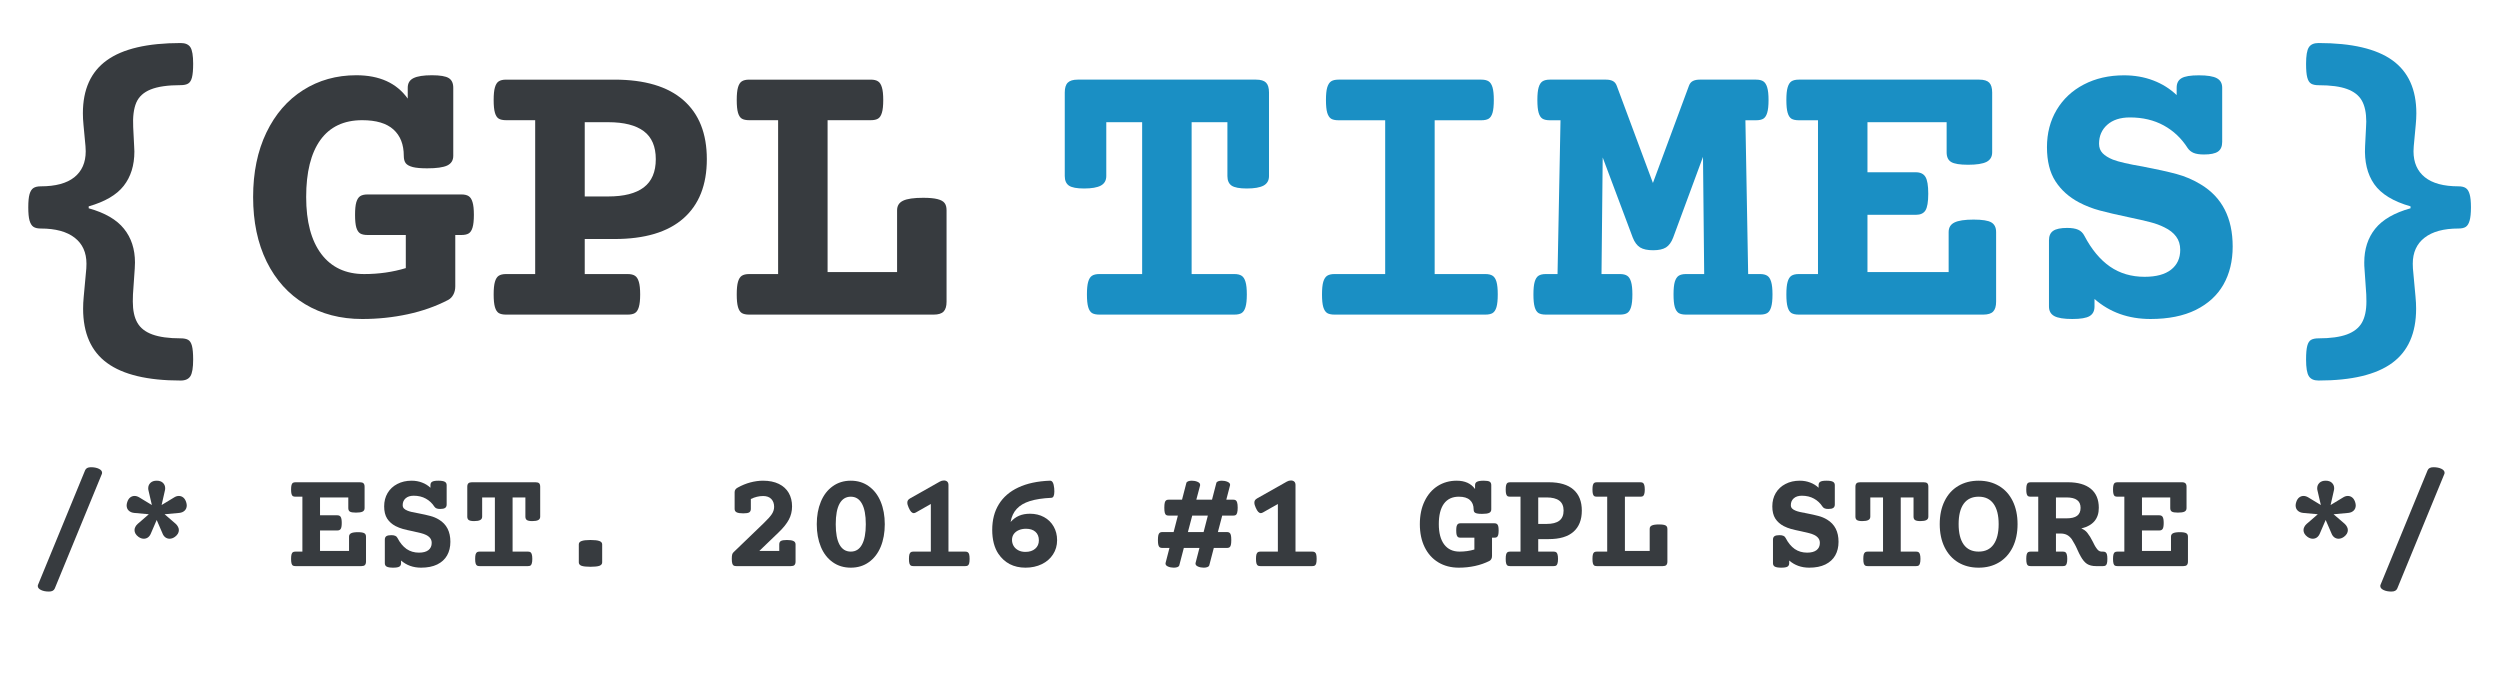
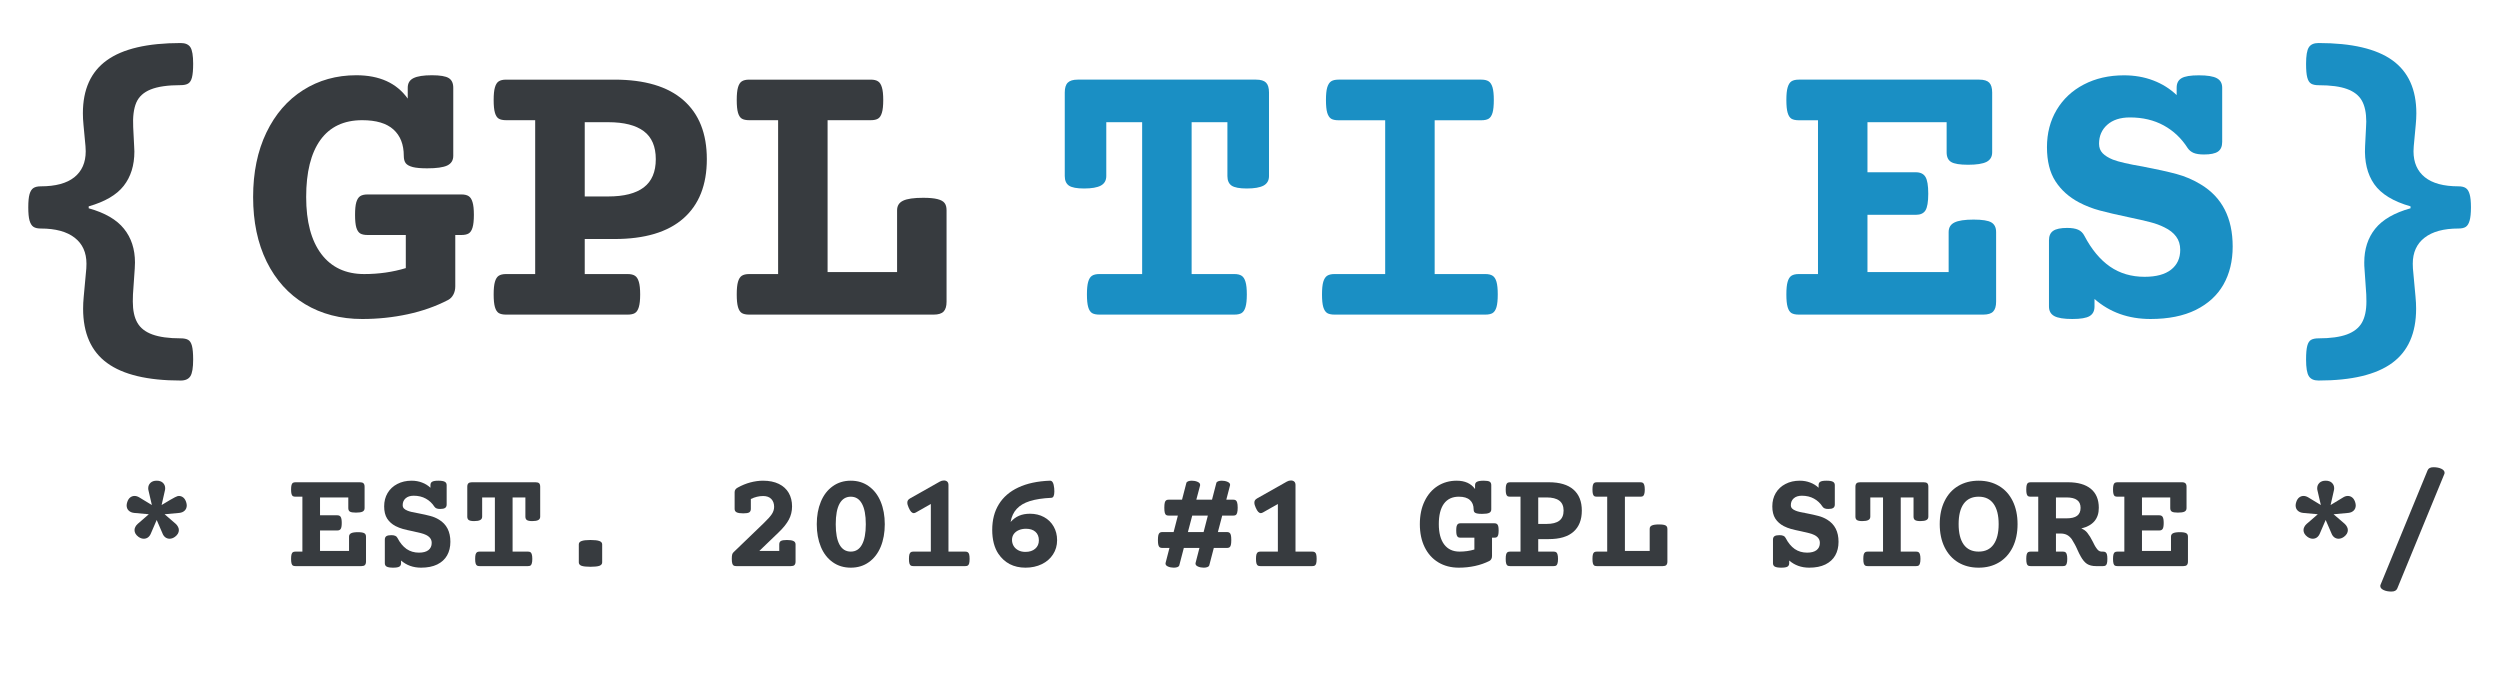
<svg xmlns="http://www.w3.org/2000/svg" width="700" zoomAndPan="magnify" viewBox="0 0 525 142.5" height="190" preserveAspectRatio="xMidYMid meet" version="1.0">
  <defs>
    <g />
  </defs>
  <g fill="#373b3f" fill-opacity="1">
    <g transform="translate(-0.921, 66.068)">
      <g>
        <path d="M 38.875 -57.031 C 39.844 -57.031 40.52 -56.734 40.906 -56.141 C 41.289 -55.547 41.484 -54.391 41.484 -52.672 C 41.484 -51.398 41.398 -50.441 41.234 -49.797 C 41.066 -49.16 40.797 -48.734 40.422 -48.516 C 40.055 -48.297 39.539 -48.188 38.875 -48.188 C 36.156 -48.188 34.051 -47.883 32.562 -47.281 C 31.082 -46.688 30.07 -45.758 29.531 -44.5 C 29 -43.238 28.785 -41.531 28.891 -39.375 L 29.094 -35.344 L 29.141 -34.25 C 29.141 -31.344 28.391 -28.938 26.891 -27.031 C 25.398 -25.133 22.953 -23.703 19.547 -22.734 L 19.547 -22.328 C 22.953 -21.379 25.422 -19.945 26.953 -18.031 C 28.492 -16.125 29.266 -13.758 29.266 -10.938 C 29.266 -10.383 29.25 -9.969 29.219 -9.688 L 28.844 -4.234 C 28.82 -3.898 28.812 -3.406 28.812 -2.75 C 28.812 -0.883 29.129 0.598 29.766 1.703 C 30.398 2.816 31.453 3.641 32.922 4.172 C 34.391 4.711 36.375 4.984 38.875 4.984 C 39.539 4.984 40.055 5.086 40.422 5.297 C 40.797 5.504 41.066 5.926 41.234 6.562 C 41.398 7.207 41.484 8.164 41.484 9.438 C 41.484 11.156 41.289 12.316 40.906 12.922 C 40.52 13.535 39.844 13.844 38.875 13.844 C 31.914 13.844 26.758 12.613 23.406 10.156 C 20.051 7.707 18.375 3.906 18.375 -1.25 C 18.375 -2.051 18.414 -2.879 18.5 -3.734 L 19.047 -9.688 C 19.066 -9.906 19.078 -10.238 19.078 -10.688 C 19.078 -13.039 18.254 -14.859 16.609 -16.141 C 14.961 -17.43 12.586 -18.078 9.484 -18.078 C 8.816 -18.078 8.301 -18.195 7.938 -18.438 C 7.582 -18.676 7.312 -19.113 7.125 -19.75 C 6.945 -20.383 6.859 -21.312 6.859 -22.531 C 6.859 -23.75 6.945 -24.672 7.125 -25.297 C 7.312 -25.922 7.582 -26.348 7.938 -26.578 C 8.301 -26.816 8.816 -26.938 9.484 -26.938 C 12.586 -26.938 14.938 -27.57 16.531 -28.844 C 18.125 -30.125 18.922 -31.941 18.922 -34.297 C 18.922 -34.742 18.906 -35.094 18.875 -35.344 L 18.453 -39.875 C 18.367 -40.695 18.328 -41.5 18.328 -42.281 C 18.328 -47.289 20.004 -51 23.359 -53.406 C 26.711 -55.82 31.883 -57.031 38.875 -57.031 Z M 38.875 -57.031 " />
      </g>
    </g>
  </g>
  <g fill="#373b3f" fill-opacity="1">
    <g transform="translate(50.124, 66.068)">
      <g>
        <path d="M 40.578 -50.266 C 42.297 -50.266 43.473 -50.066 44.109 -49.672 C 44.742 -49.285 45.062 -48.609 45.062 -47.641 L 45.062 -33.344 C 45.062 -32.395 44.641 -31.719 43.797 -31.312 C 42.953 -30.914 41.547 -30.719 39.578 -30.719 C 38.273 -30.719 37.27 -30.805 36.562 -30.984 C 35.852 -31.172 35.359 -31.441 35.078 -31.797 C 34.805 -32.16 34.672 -32.676 34.672 -33.344 C 34.672 -35.727 33.945 -37.57 32.5 -38.875 C 31.062 -40.176 28.875 -40.828 25.938 -40.828 C 22.082 -40.828 19.156 -39.441 17.156 -36.672 C 15.164 -33.898 14.172 -29.906 14.172 -24.688 C 14.172 -19.539 15.227 -15.555 17.344 -12.734 C 19.469 -9.922 22.473 -8.516 26.359 -8.516 C 29.43 -8.516 32.344 -8.93 35.094 -9.766 L 35.094 -16.719 L 27.062 -16.719 C 26.395 -16.719 25.879 -16.828 25.516 -17.047 C 25.16 -17.266 24.891 -17.676 24.703 -18.281 C 24.523 -18.895 24.438 -19.785 24.438 -20.953 C 24.438 -22.117 24.523 -23.004 24.703 -23.609 C 24.891 -24.223 25.16 -24.645 25.516 -24.875 C 25.879 -25.113 26.395 -25.234 27.062 -25.234 L 46.766 -25.234 C 47.43 -25.234 47.941 -25.113 48.297 -24.875 C 48.66 -24.645 48.93 -24.223 49.109 -23.609 C 49.297 -23.004 49.391 -22.117 49.391 -20.953 C 49.391 -19.785 49.297 -18.895 49.109 -18.281 C 48.93 -17.676 48.66 -17.266 48.297 -17.047 C 47.941 -16.828 47.43 -16.719 46.766 -16.719 L 45.484 -16.719 L 45.484 -5.938 C 45.484 -5.281 45.348 -4.703 45.078 -4.203 C 44.816 -3.703 44.453 -3.328 43.984 -3.078 C 41.41 -1.742 38.582 -0.742 35.5 -0.078 C 32.426 0.586 29.238 0.922 25.938 0.922 C 21.395 0.922 17.391 -0.117 13.922 -2.203 C 10.461 -4.285 7.781 -7.258 5.875 -11.125 C 3.977 -14.988 3.031 -19.508 3.031 -24.688 C 3.031 -29.844 3.957 -34.352 5.812 -38.219 C 7.676 -42.094 10.25 -45.066 13.531 -47.141 C 16.812 -49.223 20.531 -50.266 24.688 -50.266 C 29.57 -50.266 33.176 -48.629 35.5 -45.359 L 35.5 -47.641 C 35.5 -48.586 35.898 -49.258 36.703 -49.656 C 37.516 -50.062 38.805 -50.266 40.578 -50.266 Z M 40.578 -50.266 " />
      </g>
    </g>
  </g>
  <g fill="#373b3f" fill-opacity="1">
    <g transform="translate(101.169, 66.068)">
      <g>
        <path d="M 27.859 -49.344 C 34.234 -49.344 39.062 -47.906 42.344 -45.031 C 45.625 -42.164 47.266 -38.035 47.266 -32.641 C 47.266 -27.234 45.625 -23.086 42.344 -20.203 C 39.062 -17.316 34.234 -15.875 27.859 -15.875 L 21.625 -15.875 L 21.625 -8.516 L 30.641 -8.516 C 31.305 -8.516 31.816 -8.395 32.172 -8.156 C 32.535 -7.926 32.805 -7.504 32.984 -6.891 C 33.172 -6.285 33.266 -5.398 33.266 -4.234 C 33.266 -3.078 33.172 -2.191 32.984 -1.578 C 32.805 -0.973 32.535 -0.555 32.172 -0.328 C 31.816 -0.109 31.305 0 30.641 0 L 5.109 0 C 4.441 0 3.926 -0.109 3.562 -0.328 C 3.207 -0.555 2.941 -0.973 2.766 -1.578 C 2.586 -2.191 2.5 -3.078 2.5 -4.234 C 2.5 -5.398 2.586 -6.285 2.766 -6.891 C 2.941 -7.504 3.207 -7.926 3.562 -8.156 C 3.926 -8.395 4.441 -8.516 5.109 -8.516 L 11.219 -8.516 L 11.219 -40.828 L 5.109 -40.828 C 4.441 -40.828 3.926 -40.938 3.562 -41.156 C 3.207 -41.375 2.941 -41.785 2.766 -42.391 C 2.586 -43.004 2.5 -43.895 2.5 -45.062 C 2.5 -46.227 2.586 -47.113 2.766 -47.719 C 2.941 -48.332 3.207 -48.754 3.562 -48.984 C 3.926 -49.223 4.441 -49.344 5.109 -49.344 Z M 21.625 -24.812 L 26.562 -24.812 C 29.863 -24.812 32.352 -25.445 34.031 -26.719 C 35.707 -28 36.547 -29.973 36.547 -32.641 C 36.547 -35.297 35.707 -37.254 34.031 -38.516 C 32.352 -39.773 29.863 -40.406 26.562 -40.406 L 21.625 -40.406 Z M 21.625 -24.812 " />
      </g>
    </g>
  </g>
  <g fill="#373b3f" fill-opacity="1">
    <g transform="translate(152.215, 66.068)">
      <g>
        <path d="M 30.641 -49.344 C 31.305 -49.344 31.816 -49.223 32.172 -48.984 C 32.535 -48.754 32.805 -48.332 32.984 -47.719 C 33.172 -47.113 33.266 -46.227 33.266 -45.062 C 33.266 -43.895 33.172 -43.004 32.984 -42.391 C 32.805 -41.785 32.535 -41.375 32.172 -41.156 C 31.816 -40.938 31.305 -40.828 30.641 -40.828 L 21.578 -40.828 L 21.578 -8.938 L 36.172 -8.938 L 36.172 -21.906 C 36.172 -22.852 36.594 -23.523 37.438 -23.922 C 38.281 -24.328 39.688 -24.531 41.656 -24.531 C 42.957 -24.531 43.961 -24.438 44.672 -24.25 C 45.379 -24.07 45.867 -23.801 46.141 -23.438 C 46.422 -23.082 46.562 -22.57 46.562 -21.906 L 46.562 -2.703 C 46.562 -1.754 46.352 -1.066 45.938 -0.641 C 45.52 -0.211 44.828 0 43.859 0 L 5.109 0 C 4.441 0 3.926 -0.109 3.562 -0.328 C 3.207 -0.555 2.941 -0.973 2.766 -1.578 C 2.586 -2.191 2.5 -3.078 2.5 -4.234 C 2.5 -5.398 2.586 -6.285 2.766 -6.891 C 2.941 -7.504 3.207 -7.926 3.562 -8.156 C 3.926 -8.395 4.441 -8.516 5.109 -8.516 L 11.188 -8.516 L 11.188 -40.828 L 5.109 -40.828 C 4.441 -40.828 3.926 -40.938 3.562 -41.156 C 3.207 -41.375 2.941 -41.785 2.766 -42.391 C 2.586 -43.004 2.5 -43.895 2.5 -45.062 C 2.5 -46.227 2.586 -47.113 2.766 -47.719 C 2.941 -48.332 3.207 -48.754 3.562 -48.984 C 3.926 -49.223 4.441 -49.344 5.109 -49.344 Z M 30.641 -49.344 " />
      </g>
    </g>
  </g>
  <g fill="#1a8fc4" fill-opacity="1">
    <g transform="translate(219.522, 66.067)">
      <g>
        <path d="M 44.266 -49.344 C 45.234 -49.344 45.926 -49.133 46.344 -48.719 C 46.758 -48.301 46.969 -47.609 46.969 -46.641 L 46.969 -29.094 C 46.969 -28.176 46.586 -27.508 45.828 -27.094 C 45.066 -26.688 43.895 -26.484 42.312 -26.484 C 40.789 -26.484 39.727 -26.68 39.125 -27.078 C 38.531 -27.484 38.234 -28.156 38.234 -29.094 L 38.234 -40.406 L 30.719 -40.406 L 30.719 -8.516 L 39.688 -8.516 C 40.352 -8.516 40.863 -8.395 41.219 -8.156 C 41.582 -7.926 41.852 -7.504 42.031 -6.891 C 42.219 -6.285 42.312 -5.398 42.312 -4.234 C 42.312 -3.078 42.219 -2.191 42.031 -1.578 C 41.852 -0.973 41.582 -0.555 41.219 -0.328 C 40.863 -0.109 40.352 0 39.688 0 L 11.344 0 C 10.676 0 10.16 -0.109 9.797 -0.328 C 9.441 -0.555 9.176 -0.973 9 -1.578 C 8.82 -2.191 8.734 -3.078 8.734 -4.234 C 8.734 -5.398 8.82 -6.285 9 -6.891 C 9.176 -7.504 9.441 -7.926 9.797 -8.156 C 10.16 -8.395 10.676 -8.516 11.344 -8.516 L 20.328 -8.516 L 20.328 -40.406 L 12.797 -40.406 L 12.797 -29.094 C 12.797 -28.176 12.414 -27.508 11.656 -27.094 C 10.895 -26.688 9.723 -26.484 8.141 -26.484 C 6.617 -26.484 5.562 -26.68 4.969 -27.078 C 4.375 -27.484 4.078 -28.156 4.078 -29.094 L 4.078 -46.641 C 4.078 -47.609 4.289 -48.301 4.719 -48.719 C 5.145 -49.133 5.832 -49.344 6.781 -49.344 Z M 44.266 -49.344 " />
      </g>
    </g>
  </g>
  <g fill="#1a8fc4" fill-opacity="1">
    <g transform="translate(270.56, 66.067)">
      <g>
        <path d="M 40.531 -49.344 C 41.188 -49.344 41.695 -49.223 42.062 -48.984 C 42.426 -48.742 42.695 -48.316 42.875 -47.703 C 43.051 -47.098 43.141 -46.219 43.141 -45.062 C 43.141 -43.895 43.051 -43.004 42.875 -42.391 C 42.695 -41.785 42.426 -41.367 42.062 -41.141 C 41.695 -40.922 41.188 -40.812 40.531 -40.812 L 30.719 -40.812 L 30.719 -8.516 L 41.359 -8.516 C 42.023 -8.516 42.535 -8.395 42.891 -8.156 C 43.254 -7.926 43.523 -7.504 43.703 -6.891 C 43.879 -6.285 43.969 -5.398 43.969 -4.234 C 43.969 -3.078 43.879 -2.191 43.703 -1.578 C 43.523 -0.973 43.254 -0.555 42.891 -0.328 C 42.535 -0.109 42.023 0 41.359 0 L 9.688 0 C 9.02 0 8.504 -0.109 8.141 -0.328 C 7.785 -0.555 7.516 -0.973 7.328 -1.578 C 7.148 -2.191 7.062 -3.078 7.062 -4.234 C 7.062 -5.398 7.148 -6.285 7.328 -6.891 C 7.516 -7.504 7.785 -7.926 8.141 -8.156 C 8.504 -8.395 9.02 -8.516 9.688 -8.516 L 20.328 -8.516 L 20.328 -40.812 L 10.516 -40.812 C 9.848 -40.812 9.332 -40.922 8.969 -41.141 C 8.613 -41.367 8.344 -41.785 8.156 -42.391 C 7.977 -43.004 7.891 -43.895 7.891 -45.062 C 7.891 -46.219 7.977 -47.098 8.156 -47.703 C 8.344 -48.316 8.613 -48.742 8.969 -48.984 C 9.332 -49.223 9.848 -49.344 10.516 -49.344 Z M 40.531 -49.344 " />
      </g>
    </g>
  </g>
  <g fill="#1a8fc4" fill-opacity="1">
    <g transform="translate(321.598, 66.067)">
      <g>
-         <path d="M 47.172 -49.344 C 47.836 -49.344 48.348 -49.223 48.703 -48.984 C 49.066 -48.742 49.336 -48.316 49.516 -47.703 C 49.703 -47.098 49.797 -46.219 49.797 -45.062 C 49.797 -43.895 49.703 -43.004 49.516 -42.391 C 49.336 -41.785 49.066 -41.367 48.703 -41.141 C 48.348 -40.922 47.836 -40.812 47.172 -40.812 L 44.938 -40.812 L 45.516 -8.516 L 48 -8.516 C 48.664 -8.516 49.176 -8.395 49.531 -8.156 C 49.895 -7.926 50.164 -7.504 50.344 -6.891 C 50.531 -6.285 50.625 -5.398 50.625 -4.234 C 50.625 -3.078 50.531 -2.191 50.344 -1.578 C 50.164 -0.973 49.895 -0.555 49.531 -0.328 C 49.176 -0.109 48.664 0 48 0 L 32.469 0 C 31.801 0 31.285 -0.109 30.922 -0.328 C 30.566 -0.555 30.297 -0.973 30.109 -1.578 C 29.93 -2.191 29.844 -3.078 29.844 -4.234 C 29.844 -5.398 29.93 -6.285 30.109 -6.891 C 30.297 -7.504 30.566 -7.926 30.922 -8.156 C 31.285 -8.395 31.801 -8.516 32.469 -8.516 L 36.281 -8.516 L 36.031 -33.125 L 29.766 -16.172 C 29.398 -15.203 28.898 -14.516 28.266 -14.109 C 27.629 -13.711 26.727 -13.516 25.562 -13.516 C 24.375 -13.516 23.457 -13.711 22.812 -14.109 C 22.176 -14.516 21.664 -15.203 21.281 -16.172 L 14.969 -33 L 14.719 -8.516 L 18.578 -8.516 C 19.242 -8.516 19.754 -8.395 20.109 -8.156 C 20.473 -7.926 20.742 -7.504 20.922 -6.891 C 21.109 -6.285 21.203 -5.398 21.203 -4.234 C 21.203 -3.078 21.109 -2.191 20.922 -1.578 C 20.742 -0.973 20.473 -0.555 20.109 -0.328 C 19.754 -0.109 19.242 0 18.578 0 L 3.031 0 C 2.363 0 1.848 -0.109 1.484 -0.328 C 1.129 -0.555 0.863 -0.973 0.688 -1.578 C 0.508 -2.191 0.422 -3.078 0.422 -4.234 C 0.422 -5.398 0.508 -6.285 0.688 -6.891 C 0.863 -7.504 1.129 -7.926 1.484 -8.156 C 1.848 -8.395 2.363 -8.516 3.031 -8.516 L 5.484 -8.516 L 6.109 -40.812 L 3.859 -40.812 C 3.203 -40.812 2.691 -40.922 2.328 -41.141 C 1.961 -41.367 1.691 -41.785 1.516 -42.391 C 1.336 -43.004 1.25 -43.895 1.25 -45.062 C 1.25 -46.219 1.336 -47.098 1.516 -47.703 C 1.691 -48.316 1.961 -48.742 2.328 -48.984 C 2.691 -49.223 3.203 -49.344 3.859 -49.344 L 15.672 -49.344 C 16.254 -49.344 16.734 -49.242 17.109 -49.047 C 17.484 -48.848 17.754 -48.516 17.922 -48.047 L 25.516 -27.641 L 33.078 -48.047 C 33.242 -48.516 33.516 -48.848 33.891 -49.047 C 34.266 -49.242 34.742 -49.344 35.328 -49.344 Z M 47.172 -49.344 " />
-       </g>
+         </g>
    </g>
  </g>
  <g fill="#1a8fc4" fill-opacity="1">
    <g transform="translate(372.637, 66.067)">
      <g>
        <path d="M 43.016 -49.344 C 43.984 -49.344 44.676 -49.133 45.094 -48.719 C 45.508 -48.301 45.719 -47.609 45.719 -46.641 L 45.719 -34.078 C 45.719 -33.141 45.316 -32.469 44.516 -32.062 C 43.711 -31.664 42.426 -31.469 40.656 -31.469 C 38.938 -31.469 37.754 -31.66 37.109 -32.047 C 36.473 -32.43 36.156 -33.109 36.156 -34.078 L 36.156 -40.406 L 19.531 -40.406 L 19.531 -29.891 L 29.672 -29.891 C 30.641 -29.891 31.316 -29.566 31.703 -28.922 C 32.098 -28.285 32.297 -27.109 32.297 -25.391 C 32.297 -23.672 32.098 -22.5 31.703 -21.875 C 31.316 -21.258 30.641 -20.953 29.672 -20.953 L 19.531 -20.953 L 19.531 -8.938 L 36.578 -8.938 L 36.578 -17.328 C 36.578 -18.273 36.984 -18.945 37.797 -19.344 C 38.617 -19.75 39.957 -19.953 41.812 -19.953 C 43.645 -19.953 44.891 -19.754 45.547 -19.359 C 46.211 -18.973 46.547 -18.297 46.547 -17.328 L 46.547 -2.703 C 46.547 -1.754 46.336 -1.066 45.922 -0.641 C 45.516 -0.211 44.82 0 43.844 0 L 5.109 0 C 4.441 0 3.926 -0.109 3.562 -0.328 C 3.207 -0.555 2.941 -0.973 2.766 -1.578 C 2.586 -2.191 2.5 -3.078 2.5 -4.234 C 2.5 -5.398 2.586 -6.285 2.766 -6.891 C 2.941 -7.504 3.207 -7.926 3.562 -8.156 C 3.926 -8.395 4.441 -8.516 5.109 -8.516 L 9.141 -8.516 L 9.141 -40.812 L 5.109 -40.812 C 4.441 -40.812 3.926 -40.922 3.562 -41.141 C 3.207 -41.367 2.941 -41.785 2.766 -42.391 C 2.586 -43.004 2.5 -43.895 2.5 -45.062 C 2.5 -46.219 2.586 -47.098 2.766 -47.703 C 2.941 -48.316 3.207 -48.742 3.562 -48.984 C 3.926 -49.223 4.441 -49.344 5.109 -49.344 Z M 43.016 -49.344 " />
      </g>
    </g>
  </g>
  <g fill="#1a8fc4" fill-opacity="1">
    <g transform="translate(423.675, 66.067)">
      <g>
        <path d="M 38.078 -50.25 C 39.848 -50.25 41.109 -50.047 41.859 -49.641 C 42.609 -49.242 42.984 -48.578 42.984 -47.641 L 42.984 -36.25 C 42.984 -35.301 42.68 -34.625 42.078 -34.219 C 41.484 -33.82 40.508 -33.625 39.156 -33.625 C 38.238 -33.625 37.516 -33.734 36.984 -33.953 C 36.461 -34.18 36.051 -34.516 35.75 -34.953 C 34.445 -37.004 32.77 -38.594 30.719 -39.719 C 28.664 -40.844 26.297 -41.406 23.609 -41.406 C 21.586 -41.406 20 -40.891 18.844 -39.859 C 17.695 -38.836 17.125 -37.508 17.125 -35.875 C 17.125 -35.07 17.375 -34.41 17.875 -33.891 C 18.375 -33.379 19.094 -32.93 20.031 -32.547 C 21.25 -32.078 23.344 -31.594 26.312 -31.094 C 29.195 -30.539 31.551 -30.02 33.375 -29.531 C 35.207 -29.039 36.926 -28.301 38.531 -27.312 C 42.969 -24.625 45.188 -20.285 45.188 -14.297 C 45.188 -11.242 44.539 -8.582 43.25 -6.312 C 41.957 -4.039 40.02 -2.266 37.438 -0.984 C 34.863 0.285 31.695 0.922 27.938 0.922 C 23.301 0.922 19.379 -0.477 16.172 -3.281 L 16.172 -1.703 C 16.172 -0.766 15.828 -0.094 15.141 0.312 C 14.461 0.719 13.254 0.922 11.516 0.922 C 9.742 0.922 8.484 0.719 7.734 0.312 C 6.984 -0.094 6.609 -0.766 6.609 -1.703 L 6.609 -15.594 C 6.609 -16.531 6.906 -17.195 7.5 -17.594 C 8.094 -18 9.07 -18.203 10.438 -18.203 C 11.406 -18.203 12.172 -18.078 12.734 -17.828 C 13.305 -17.578 13.742 -17.148 14.047 -16.547 C 15.547 -13.691 17.332 -11.539 19.406 -10.094 C 21.488 -8.656 23.914 -7.938 26.688 -7.938 C 29.125 -7.938 30.977 -8.438 32.25 -9.438 C 33.531 -10.438 34.172 -11.82 34.172 -13.594 C 34.172 -14.695 33.883 -15.629 33.312 -16.391 C 32.75 -17.16 31.926 -17.805 30.844 -18.328 C 29.957 -18.773 28.977 -19.133 27.906 -19.406 C 26.844 -19.688 25.27 -20.047 23.188 -20.484 C 20.812 -20.984 18.848 -21.441 17.297 -21.859 C 15.742 -22.273 14.285 -22.844 12.922 -23.562 C 10.816 -24.676 9.164 -26.156 7.969 -28 C 6.781 -29.844 6.188 -32.227 6.188 -35.156 C 6.188 -38.094 6.863 -40.703 8.219 -42.984 C 9.582 -45.273 11.488 -47.055 13.938 -48.328 C 16.395 -49.609 19.203 -50.25 22.359 -50.25 C 24.578 -50.25 26.629 -49.891 28.516 -49.172 C 30.398 -48.453 32.035 -47.426 33.422 -46.094 L 33.422 -47.641 C 33.422 -48.578 33.758 -49.242 34.438 -49.641 C 35.113 -50.047 36.328 -50.25 38.078 -50.25 Z M 38.078 -50.25 " />
      </g>
    </g>
  </g>
  <g fill="#1a8fc4" fill-opacity="1">
    <g transform="translate(474.713, 66.067)">
      <g>
        <path d="M 12.172 -57.031 C 19.16 -57.031 24.332 -55.82 27.688 -53.406 C 31.039 -51 32.719 -47.285 32.719 -42.266 C 32.719 -41.492 32.676 -40.691 32.594 -39.859 L 32.172 -35.328 C 32.141 -35.078 32.125 -34.734 32.125 -34.297 C 32.125 -31.941 32.922 -30.125 34.516 -28.844 C 36.109 -27.57 38.457 -26.938 41.562 -26.938 C 42.227 -26.938 42.738 -26.816 43.094 -26.578 C 43.457 -26.348 43.727 -25.922 43.906 -25.297 C 44.094 -24.672 44.188 -23.75 44.188 -22.531 C 44.188 -21.312 44.094 -20.379 43.906 -19.734 C 43.727 -19.098 43.457 -18.66 43.094 -18.422 C 42.738 -18.191 42.227 -18.078 41.562 -18.078 C 38.457 -18.078 36.082 -17.43 34.438 -16.141 C 32.789 -14.859 31.969 -13.039 31.969 -10.688 C 31.969 -10.238 31.977 -9.906 32 -9.688 L 32.547 -3.734 C 32.629 -2.879 32.672 -2.051 32.672 -1.25 C 32.672 3.906 30.992 7.707 27.641 10.156 C 24.285 12.613 19.129 13.844 12.172 13.844 C 11.203 13.844 10.523 13.535 10.141 12.922 C 9.754 12.316 9.562 11.156 9.562 9.438 C 9.562 8.156 9.645 7.195 9.812 6.562 C 9.977 5.926 10.25 5.504 10.625 5.297 C 11 5.086 11.516 4.984 12.172 4.984 C 14.672 4.984 16.656 4.711 18.125 4.172 C 19.594 3.629 20.645 2.805 21.281 1.703 C 21.914 0.598 22.234 -0.883 22.234 -2.75 C 22.234 -3.406 22.223 -3.898 22.203 -4.234 L 21.828 -9.688 C 21.797 -9.957 21.781 -10.375 21.781 -10.938 C 21.781 -13.758 22.547 -16.125 24.078 -18.031 C 25.617 -19.945 28.094 -21.379 31.5 -22.328 L 31.5 -22.734 C 27.875 -23.766 25.332 -25.316 23.875 -27.391 C 22.426 -29.473 21.785 -32.117 21.953 -35.328 L 22.156 -39.359 C 22.188 -39.641 22.203 -40.031 22.203 -40.531 C 22.203 -42.383 21.891 -43.859 21.266 -44.953 C 20.641 -46.047 19.602 -46.852 18.156 -47.375 C 16.719 -47.906 14.723 -48.172 12.172 -48.172 C 11.516 -48.172 11 -48.281 10.625 -48.5 C 10.25 -48.727 9.977 -49.16 9.812 -49.797 C 9.645 -50.43 9.562 -51.383 9.562 -52.656 C 9.562 -54.375 9.754 -55.531 10.141 -56.125 C 10.523 -56.727 11.203 -57.031 12.172 -57.031 Z M 12.172 -57.031 " />
      </g>
    </g>
  </g>
  <g fill="#373b3f" fill-opacity="1">
    <g transform="translate(5.577, 118.883)">
      <g>
+         </g>
+     </g>
+   </g>
+   <g fill="#373b3f" fill-opacity="1">
+     <g transform="translate(23.797, 118.883)">
+       <g>
+         <path d="M 9.109 -17.938 C 9.672 -17.938 10.109 -17.785 10.422 -17.484 C 10.734 -17.18 10.891 -16.801 10.891 -16.344 C 10.891 -16.164 10.867 -16.004 10.828 -15.859 L 10.141 -12.828 C 13.109 -14.633 13.43 -14.734 13.766 -14.734 C 14.109 -14.734 14.414 -14.625 14.688 -14.406 C 14.957 -14.188 15.16 -13.863 15.297 -13.438 C 15.379 -13.176 15.422 -12.945 15.422 -12.75 C 15.422 -12.301 15.273 -11.938 14.984 -11.656 C 14.703 -11.383 14.328 -11.223 13.859 -11.172 L 10.766 -10.891 L 13.125 -8.859 C 13.32 -8.672 13.477 -8.461 13.594 -8.234 C 13.707 -8.016 13.766 -7.789 13.766 -7.562 C 13.766 -7.031 13.492 -6.562 12.953 -6.156 C 12.578 -5.883 12.195 -5.75 11.812 -5.75 C 11.5 -5.75 11.207 -5.844 10.938 -6.031 C 10.676 -6.227 10.477 -6.492 10.344 -6.828 L 9.109 -9.688 L 7.875 -6.828 C 7.738 -6.492 7.539 -6.227 7.281 -6.031 C 7.02 -5.844 6.727 -5.75 6.406 -5.75 C 6.02 -5.75 5.641 -5.883 5.266 -6.156 C 4.723 -6.562 4.453 -7.031 4.453 -7.562 C 4.453 -7.789 4.508 -8.016 4.625 -8.234 C 4.738 -8.461 4.898 -8.672 5.109 -8.859 L 7.453 -10.891 L 4.359 -11.172 C 3.898 -11.223 3.523 -11.383 3.234 -11.656 C 2.941 -11.938 2.797 -12.301 2.797 -12.75 C 2.797 -12.945 2.836 -13.176 2.922 -13.438 C 3.055 -13.863 3.258 -14.188 3.531 -14.406 C 3.812 -14.625 4.117 -14.734 4.453 -14.734 C 4.785 -14.734 5.113 -14.633 5.438 -14.438 L 8.094 -12.828 L 7.391 -15.859 C 7.348 -16.004 7.328 -16.164 7.328 -16.344 C 7.328 -16.801 7.484 -17.18 7.797 -17.484 C 8.109 -17.785 8.547 -17.938 9.109 -17.938 Z M 9.109 -17.938 " />
+       </g>
+     </g>
+   </g>
+   <g fill="#373b3f" fill-opacity="1">
+     <g transform="translate(42.016, 118.883)">
+       <g />
+     </g>
+   </g>
+   <g fill="#373b3f" fill-opacity="1">
+     <g transform="translate(60.236, 118.883)">
+       <g>
+         <path d="M 15.359 -17.609 C 15.703 -17.609 15.945 -17.535 16.094 -17.391 C 16.25 -17.242 16.328 -17 16.328 -16.656 L 16.328 -12.172 C 16.328 -11.828 16.18 -11.582 15.891 -11.438 C 15.609 -11.301 15.148 -11.234 14.516 -11.234 C 13.898 -11.234 13.477 -11.301 13.25 -11.438 C 13.02 -11.582 12.906 -11.828 12.906 -12.172 L 12.906 -14.422 L 6.969 -14.422 L 6.969 -10.672 L 10.594 -10.672 C 10.938 -10.672 11.176 -10.555 11.312 -10.328 C 11.457 -10.098 11.531 -9.676 11.531 -9.062 C 11.531 -8.445 11.457 -8.031 11.312 -7.812 C 11.176 -7.594 10.938 -7.484 10.594 -7.484 L 6.969 -7.484 L 6.969 -3.188 L 13.062 -3.188 L 13.062 -6.188 C 13.062 -6.52 13.207 -6.758 13.5 -6.906 C 13.789 -7.051 14.266 -7.125 14.922 -7.125 C 15.578 -7.125 16.023 -7.051 16.266 -6.906 C 16.504 -6.77 16.625 -6.531 16.625 -6.188 L 16.625 -0.969 C 16.625 -0.625 16.547 -0.375 16.391 -0.219 C 16.242 -0.07 16 0 15.656 0 L 1.828 0 C 1.586 0 1.398 -0.035 1.266 -0.109 C 1.141 -0.191 1.047 -0.344 0.984 -0.562 C 0.922 -0.781 0.891 -1.098 0.891 -1.516 C 0.891 -1.93 0.922 -2.25 0.984 -2.469 C 1.047 -2.688 1.141 -2.836 1.266 -2.922 C 1.398 -3.004 1.586 -3.047 1.828 -3.047 L 3.266 -3.047 L 3.266 -14.578 L 1.828 -14.578 C 1.586 -14.578 1.398 -14.613 1.266 -14.688 C 1.141 -14.77 1.047 -14.922 0.984 -15.141 C 0.922 -15.359 0.891 -15.672 0.891 -16.078 C 0.891 -16.492 0.922 -16.812 0.984 -17.031 C 1.047 -17.25 1.141 -17.398 1.266 -17.484 C 1.398 -17.566 1.586 -17.609 1.828 -17.609 Z M 15.359 -17.609 " />
+       </g>
+     </g>
+   </g>
+   <g fill="#373b3f" fill-opacity="1">
+     <g transform="translate(78.455, 118.883)">
+       <g>
+         <path d="M 13.594 -17.938 C 14.227 -17.938 14.676 -17.863 14.938 -17.719 C 15.207 -17.582 15.344 -17.344 15.344 -17 L 15.344 -12.938 C 15.344 -12.602 15.234 -12.363 15.016 -12.219 C 14.805 -12.07 14.461 -12 13.984 -12 C 13.648 -12 13.391 -12.039 13.203 -12.125 C 13.016 -12.207 12.867 -12.328 12.766 -12.484 C 12.297 -13.211 11.695 -13.773 10.969 -14.172 C 10.238 -14.578 9.391 -14.781 8.422 -14.781 C 7.703 -14.781 7.133 -14.598 6.719 -14.234 C 6.312 -13.867 6.109 -13.395 6.109 -12.812 C 6.109 -12.52 6.195 -12.281 6.375 -12.094 C 6.551 -11.914 6.812 -11.758 7.156 -11.625 C 7.594 -11.445 8.336 -11.27 9.391 -11.094 C 10.422 -10.895 11.258 -10.707 11.906 -10.531 C 12.562 -10.363 13.176 -10.102 13.75 -9.75 C 15.332 -8.789 16.125 -7.242 16.125 -5.109 C 16.125 -4.016 15.895 -3.062 15.438 -2.25 C 14.977 -1.438 14.285 -0.801 13.359 -0.344 C 12.441 0.102 11.312 0.328 9.969 0.328 C 8.32 0.328 6.922 -0.172 5.766 -1.172 L 5.766 -0.609 C 5.766 -0.273 5.645 -0.035 5.406 0.109 C 5.164 0.254 4.734 0.328 4.109 0.328 C 3.473 0.328 3.02 0.254 2.75 0.109 C 2.488 -0.035 2.359 -0.273 2.359 -0.609 L 2.359 -5.562 C 2.359 -5.895 2.461 -6.133 2.672 -6.281 C 2.891 -6.426 3.238 -6.5 3.719 -6.5 C 4.07 -6.5 4.348 -6.453 4.547 -6.359 C 4.754 -6.273 4.91 -6.125 5.016 -5.906 C 5.547 -4.883 6.18 -4.113 6.922 -3.594 C 7.672 -3.082 8.539 -2.828 9.531 -2.828 C 10.395 -2.828 11.055 -3.004 11.516 -3.359 C 11.973 -3.723 12.203 -4.223 12.203 -4.859 C 12.203 -5.254 12.098 -5.586 11.891 -5.859 C 11.691 -6.129 11.398 -6.359 11.016 -6.547 C 10.691 -6.703 10.336 -6.828 9.953 -6.922 C 9.578 -7.023 9.02 -7.156 8.281 -7.312 C 7.426 -7.488 6.723 -7.648 6.172 -7.797 C 5.617 -7.953 5.098 -8.156 4.609 -8.406 C 3.859 -8.801 3.27 -9.328 2.844 -9.984 C 2.426 -10.648 2.219 -11.504 2.219 -12.547 C 2.219 -13.598 2.457 -14.531 2.938 -15.344 C 3.426 -16.164 4.109 -16.801 4.984 -17.25 C 5.859 -17.707 6.859 -17.938 7.984 -17.938 C 8.773 -17.938 9.504 -17.805 10.172 -17.547 C 10.848 -17.297 11.438 -16.93 11.938 -16.453 L 11.938 -17 C 11.938 -17.344 12.055 -17.582 12.297 -17.719 C 12.535 -17.863 12.969 -17.938 13.594 -17.938 Z M 13.594 -17.938 " />
+       </g>
+     </g>
+   </g>
+   <g fill="#373b3f" fill-opacity="1">
+     <g transform="translate(96.675, 118.883)">
+       <g>
+         <path d="M 15.797 -17.609 C 16.148 -17.609 16.398 -17.535 16.547 -17.391 C 16.691 -17.242 16.766 -17 16.766 -16.656 L 16.766 -10.391 C 16.766 -10.055 16.629 -9.816 16.359 -9.672 C 16.086 -9.523 15.672 -9.453 15.109 -9.453 C 14.566 -9.453 14.188 -9.523 13.969 -9.672 C 13.758 -9.816 13.656 -10.055 13.656 -10.391 L 13.656 -14.422 L 10.969 -14.422 L 10.969 -3.047 L 14.172 -3.047 C 14.41 -3.047 14.594 -3.004 14.719 -2.922 C 14.844 -2.836 14.938 -2.688 15 -2.469 C 15.07 -2.25 15.109 -1.93 15.109 -1.516 C 15.109 -1.098 15.07 -0.781 15 -0.562 C 14.938 -0.344 14.844 -0.191 14.719 -0.109 C 14.594 -0.035 14.41 0 14.172 0 L 4.047 0 C 3.805 0 3.625 -0.035 3.5 -0.109 C 3.375 -0.191 3.273 -0.344 3.203 -0.562 C 3.141 -0.781 3.109 -1.098 3.109 -1.516 C 3.109 -1.93 3.141 -2.25 3.203 -2.469 C 3.273 -2.688 3.375 -2.836 3.5 -2.922 C 3.625 -3.004 3.805 -3.047 4.047 -3.047 L 7.25 -3.047 L 7.25 -14.422 L 4.578 -14.422 L 4.578 -10.391 C 4.578 -10.055 4.438 -9.816 4.156 -9.672 C 3.883 -9.523 3.469 -9.453 2.906 -9.453 C 2.363 -9.453 1.984 -9.523 1.766 -9.672 C 1.555 -9.816 1.453 -10.055 1.453 -10.391 L 1.453 -16.656 C 1.453 -17 1.531 -17.242 1.688 -17.391 C 1.844 -17.535 2.086 -17.609 2.422 -17.609 Z M 15.797 -17.609 " />
+       </g>
+     </g>
+   </g>
+   <g fill="#373b3f" fill-opacity="1">
+     <g transform="translate(114.894, 118.883)">
+       <g>
+         <path d="M 9.109 -5.484 C 9.973 -5.484 10.598 -5.41 10.984 -5.266 C 11.367 -5.129 11.562 -4.895 11.562 -4.562 L 11.562 -0.781 C 11.562 -0.445 11.367 -0.207 10.984 -0.062 C 10.598 0.07 9.973 0.141 9.109 0.141 C 8.242 0.141 7.617 0.07 7.234 -0.062 C 6.848 -0.207 6.656 -0.445 6.656 -0.781 L 6.656 -4.562 C 6.656 -4.895 6.848 -5.129 7.234 -5.266 C 7.617 -5.41 8.242 -5.484 9.109 -5.484 Z M 9.109 -5.484 " />
+       </g>
+     </g>
+   </g>
+   <g fill="#373b3f" fill-opacity="1">
+     <g transform="translate(133.114, 118.883)">
+       <g />
+     </g>
+   </g>
+   <g fill="#373b3f" fill-opacity="1">
+     <g transform="translate(151.333, 118.883)">
+       <g>
+         <path d="M 8.906 -17.938 C 10.195 -17.938 11.301 -17.711 12.219 -17.266 C 13.133 -16.816 13.828 -16.188 14.297 -15.375 C 14.766 -14.562 15 -13.613 15 -12.531 C 15 -11.531 14.773 -10.609 14.328 -9.766 C 13.879 -8.922 13.164 -8.031 12.188 -7.094 L 8.125 -3.188 L 12.312 -3.188 L 12.312 -4.562 C 12.312 -4.906 12.426 -5.145 12.656 -5.281 C 12.883 -5.414 13.305 -5.484 13.922 -5.484 C 14.555 -5.484 15.016 -5.41 15.297 -5.266 C 15.586 -5.129 15.734 -4.895 15.734 -4.562 L 15.734 -0.969 C 15.734 -0.625 15.656 -0.375 15.5 -0.219 C 15.352 -0.07 15.109 0 14.766 0 L 3.281 0 C 3.039 0 2.852 -0.039 2.719 -0.125 C 2.594 -0.207 2.5 -0.359 2.438 -0.578 C 2.375 -0.797 2.344 -1.113 2.344 -1.531 C 2.344 -1.926 2.367 -2.223 2.422 -2.422 C 2.473 -2.617 2.566 -2.781 2.703 -2.906 L 9.062 -9.031 C 9.883 -9.82 10.453 -10.457 10.766 -10.938 C 11.078 -11.426 11.234 -11.93 11.234 -12.453 C 11.234 -13.129 11.035 -13.676 10.641 -14.094 C 10.242 -14.508 9.672 -14.719 8.922 -14.719 C 8.055 -14.719 7.195 -14.508 6.344 -14.094 L 6.344 -12.016 C 6.344 -11.672 6.227 -11.426 6 -11.281 C 5.781 -11.145 5.363 -11.078 4.75 -11.078 C 4.113 -11.078 3.648 -11.148 3.359 -11.297 C 3.078 -11.441 2.938 -11.68 2.938 -12.016 L 2.938 -15.531 C 2.938 -15.938 3.148 -16.254 3.578 -16.484 C 4.453 -16.973 5.344 -17.336 6.25 -17.578 C 7.164 -17.816 8.051 -17.938 8.906 -17.938 Z M 8.906 -17.938 " />
+       </g>
+     </g>
+   </g>
+   <g fill="#373b3f" fill-opacity="1">
+     <g transform="translate(169.553, 118.883)">
+       <g>
+         <path d="M 9.109 -17.938 C 10.566 -17.938 11.832 -17.547 12.906 -16.766 C 13.988 -15.992 14.816 -14.914 15.391 -13.531 C 15.961 -12.156 16.25 -10.578 16.25 -8.797 C 16.25 -7.016 15.961 -5.43 15.391 -4.047 C 14.816 -2.672 13.988 -1.598 12.906 -0.828 C 11.832 -0.055 10.566 0.328 9.109 0.328 C 7.66 0.328 6.395 -0.055 5.312 -0.828 C 4.227 -1.598 3.398 -2.672 2.828 -4.047 C 2.254 -5.43 1.969 -7.016 1.969 -8.797 C 1.969 -10.578 2.254 -12.156 2.828 -13.531 C 3.398 -14.914 4.227 -15.992 5.312 -16.766 C 6.395 -17.547 7.66 -17.938 9.109 -17.938 Z M 9.109 -14.578 C 8.078 -14.578 7.289 -14.086 6.75 -13.109 C 6.219 -12.141 5.953 -10.703 5.953 -8.797 C 5.953 -6.898 6.219 -5.469 6.75 -4.5 C 7.289 -3.531 8.078 -3.047 9.109 -3.047 C 10.141 -3.047 10.922 -3.531 11.453 -4.5 C 11.992 -5.469 12.266 -6.898 12.266 -8.797 C 12.266 -10.703 11.992 -12.141 11.453 -13.109 C 10.922 -14.086 10.141 -14.578 9.109 -14.578 Z M 9.109 -14.578 " />
+       </g>
+     </g>
+   </g>
+   <g fill="#373b3f" fill-opacity="1">
+     <g transform="translate(187.772, 118.883)">
+       <g>
+         <path d="M 14.906 -3.047 C 15.145 -3.047 15.328 -3.004 15.453 -2.922 C 15.586 -2.836 15.688 -2.688 15.75 -2.469 C 15.812 -2.25 15.844 -1.93 15.844 -1.516 C 15.844 -1.098 15.812 -0.781 15.75 -0.562 C 15.688 -0.344 15.586 -0.191 15.453 -0.109 C 15.328 -0.035 15.145 0 14.906 0 L 4.047 0 C 3.805 0 3.625 -0.035 3.5 -0.109 C 3.375 -0.191 3.273 -0.344 3.203 -0.562 C 3.141 -0.781 3.109 -1.098 3.109 -1.516 C 3.109 -1.93 3.141 -2.25 3.203 -2.469 C 3.273 -2.688 3.375 -2.836 3.5 -2.922 C 3.625 -3.004 3.805 -3.047 4.047 -3.047 L 7.703 -3.047 L 7.703 -13.047 L 4.594 -11.281 C 4.414 -11.176 4.258 -11.125 4.125 -11.125 C 3.938 -11.125 3.754 -11.211 3.578 -11.391 C 3.41 -11.566 3.238 -11.852 3.062 -12.25 C 2.863 -12.676 2.766 -13.035 2.766 -13.328 C 2.766 -13.535 2.812 -13.707 2.906 -13.844 C 3 -13.977 3.145 -14.102 3.344 -14.219 L 9.594 -17.75 C 9.875 -17.906 10.16 -17.984 10.453 -17.984 C 10.734 -17.984 10.961 -17.906 11.141 -17.75 C 11.316 -17.594 11.406 -17.352 11.406 -17.031 L 11.406 -3.047 Z M 14.906 -3.047 " />
+       </g>
+     </g>
+   </g>
+   <g fill="#373b3f" fill-opacity="1">
+     <g transform="translate(205.991, 118.883)">
+       <g>
+         <path d="M 14.5 -17.938 C 14.758 -17.945 14.957 -17.82 15.094 -17.562 C 15.238 -17.312 15.336 -16.91 15.391 -16.359 C 15.41 -16.18 15.422 -15.957 15.422 -15.688 C 15.422 -14.82 15.219 -14.375 14.812 -14.344 C 12.988 -14.258 11.477 -14.031 10.281 -13.656 C 9.094 -13.281 8.172 -12.734 7.516 -12.016 C 6.859 -11.305 6.43 -10.391 6.234 -9.266 C 6.766 -9.859 7.359 -10.297 8.016 -10.578 C 8.68 -10.859 9.445 -11 10.312 -11 C 11.406 -11 12.383 -10.766 13.25 -10.297 C 14.113 -9.828 14.785 -9.172 15.266 -8.328 C 15.754 -7.484 16 -6.52 16 -5.438 C 16 -4.32 15.711 -3.328 15.141 -2.453 C 14.578 -1.578 13.789 -0.895 12.781 -0.406 C 11.77 0.082 10.629 0.328 9.359 0.328 C 8.117 0.328 7.016 0.078 6.047 -0.422 C 5.086 -0.93 4.289 -1.66 3.656 -2.609 C 3.25 -3.211 2.93 -3.941 2.703 -4.797 C 2.484 -5.66 2.375 -6.594 2.375 -7.594 C 2.375 -9.688 2.836 -11.484 3.766 -12.984 C 4.691 -14.492 6.055 -15.672 7.859 -16.516 C 9.672 -17.367 11.883 -17.844 14.5 -17.938 Z M 9.469 -7.844 C 8.895 -7.844 8.383 -7.742 7.938 -7.547 C 7.488 -7.348 7.141 -7.07 6.891 -6.719 C 6.648 -6.363 6.531 -5.957 6.531 -5.5 C 6.531 -5.051 6.641 -4.633 6.859 -4.25 C 7.086 -3.863 7.414 -3.555 7.844 -3.328 C 8.27 -3.098 8.77 -2.984 9.344 -2.984 C 10.195 -2.984 10.879 -3.203 11.391 -3.641 C 11.91 -4.078 12.172 -4.672 12.172 -5.422 C 12.172 -6.18 11.93 -6.773 11.453 -7.203 C 10.973 -7.629 10.312 -7.844 9.469 -7.844 Z M 9.469 -7.844 " />
+       </g>
+     </g>
+   </g>
+   <g fill="#373b3f" fill-opacity="1">
+     <g transform="translate(224.211, 118.883)">
+       <g />
+     </g>
+   </g>
+   <g fill="#373b3f" fill-opacity="1">
+     <g transform="translate(242.43, 118.883)">
+       <g>
+         <path d="M 16.547 -13.953 C 16.785 -13.953 16.969 -13.906 17.094 -13.812 C 17.219 -13.727 17.312 -13.566 17.375 -13.328 C 17.445 -13.086 17.484 -12.734 17.484 -12.266 C 17.484 -11.805 17.445 -11.457 17.375 -11.219 C 17.312 -10.977 17.219 -10.816 17.094 -10.734 C 16.969 -10.648 16.785 -10.609 16.547 -10.609 L 14.234 -10.609 L 13.328 -7.156 L 15.203 -7.156 C 15.441 -7.156 15.625 -7.109 15.75 -7.016 C 15.883 -6.93 15.984 -6.77 16.047 -6.531 C 16.109 -6.289 16.141 -5.938 16.141 -5.469 C 16.141 -5.008 16.109 -4.66 16.047 -4.422 C 15.984 -4.18 15.883 -4.02 15.75 -3.938 C 15.625 -3.852 15.441 -3.812 15.203 -3.812 L 12.469 -3.812 L 11.516 -0.156 C 11.473 0 11.344 0.117 11.125 0.203 C 10.914 0.285 10.664 0.328 10.375 0.328 C 9.926 0.328 9.52 0.25 9.156 0.094 C 8.801 -0.062 8.625 -0.27 8.625 -0.531 C 8.625 -0.594 8.629 -0.641 8.641 -0.672 L 9.453 -3.812 L 6.172 -3.812 L 5.219 -0.156 C 5.176 0 5.051 0.117 4.844 0.203 C 4.633 0.285 4.379 0.328 4.078 0.328 C 3.629 0.328 3.223 0.25 2.859 0.094 C 2.504 -0.062 2.328 -0.27 2.328 -0.531 C 2.328 -0.594 2.332 -0.641 2.344 -0.672 L 3.156 -3.812 L 1.672 -3.812 C 1.441 -3.812 1.258 -3.852 1.125 -3.938 C 1 -4.02 0.898 -4.18 0.828 -4.422 C 0.766 -4.66 0.734 -5.008 0.734 -5.469 C 0.734 -5.938 0.766 -6.289 0.828 -6.531 C 0.898 -6.77 1 -6.93 1.125 -7.016 C 1.258 -7.109 1.441 -7.156 1.672 -7.156 L 4.031 -7.156 L 4.922 -10.609 L 3.016 -10.609 C 2.773 -10.609 2.586 -10.648 2.453 -10.734 C 2.328 -10.816 2.234 -10.977 2.172 -11.219 C 2.109 -11.457 2.078 -11.805 2.078 -12.266 C 2.078 -12.734 2.109 -13.086 2.172 -13.328 C 2.234 -13.566 2.328 -13.727 2.453 -13.812 C 2.586 -13.906 2.773 -13.953 3.016 -13.953 L 5.797 -13.953 L 6.703 -17.453 C 6.742 -17.609 6.867 -17.727 7.078 -17.812 C 7.297 -17.895 7.551 -17.938 7.844 -17.938 C 8.289 -17.938 8.691 -17.859 9.047 -17.703 C 9.41 -17.547 9.594 -17.336 9.594 -17.078 C 9.594 -17.016 9.594 -16.973 9.594 -16.953 L 8.797 -13.953 L 12.094 -13.953 L 13 -17.453 C 13.039 -17.609 13.164 -17.727 13.375 -17.812 C 13.594 -17.895 13.848 -17.938 14.141 -17.938 C 14.586 -17.938 14.988 -17.859 15.344 -17.703 C 15.707 -17.547 15.891 -17.336 15.891 -17.078 C 15.891 -17.016 15.883 -16.973 15.875 -16.953 L 15.094 -13.953 Z M 10.328 -7.156 L 11.219 -10.609 L 7.938 -10.609 L 7.031 -7.156 Z M 10.328 -7.156 " />
+       </g>
+     </g>
+   </g>
+   <g fill="#373b3f" fill-opacity="1">
+     <g transform="translate(260.65, 118.883)">
+       <g>
+         <path d="M 14.906 -3.047 C 15.145 -3.047 15.328 -3.004 15.453 -2.922 C 15.586 -2.836 15.688 -2.688 15.75 -2.469 C 15.812 -2.25 15.844 -1.93 15.844 -1.516 C 15.844 -1.098 15.812 -0.781 15.75 -0.562 C 15.688 -0.344 15.586 -0.191 15.453 -0.109 C 15.328 -0.035 15.145 0 14.906 0 L 4.047 0 C 3.805 0 3.625 -0.035 3.5 -0.109 C 3.375 -0.191 3.273 -0.344 3.203 -0.562 C 3.141 -0.781 3.109 -1.098 3.109 -1.516 C 3.109 -1.93 3.141 -2.25 3.203 -2.469 C 3.273 -2.688 3.375 -2.836 3.5 -2.922 C 3.625 -3.004 3.805 -3.047 4.047 -3.047 L 7.703 -3.047 L 7.703 -13.047 L 4.594 -11.281 C 4.414 -11.176 4.258 -11.125 4.125 -11.125 C 3.938 -11.125 3.754 -11.211 3.578 -11.391 C 3.41 -11.566 3.238 -11.852 3.062 -12.25 C 2.863 -12.676 2.766 -13.035 2.766 -13.328 C 2.766 -13.535 2.812 -13.707 2.906 -13.844 C 3 -13.977 3.145 -14.102 3.344 -14.219 L 9.594 -17.75 C 9.875 -17.906 10.16 -17.984 10.453 -17.984 C 10.734 -17.984 10.961 -17.906 11.141 -17.75 C 11.316 -17.594 11.406 -17.352 11.406 -17.031 L 11.406 -3.047 Z M 14.906 -3.047 " />
+       </g>
+     </g>
+   </g>
+   <g fill="#373b3f" fill-opacity="1">
+     <g transform="translate(278.869, 118.883)">
+       <g />
+     </g>
+   </g>
+   <g fill="#373b3f" fill-opacity="1">
+     <g transform="translate(297.089, 118.883)">
+       <g>
+         <path d="M 14.484 -17.938 C 15.098 -17.938 15.516 -17.867 15.734 -17.734 C 15.961 -17.598 16.078 -17.352 16.078 -17 L 16.078 -11.906 C 16.078 -11.562 15.926 -11.316 15.625 -11.172 C 15.332 -11.035 14.832 -10.969 14.125 -10.969 C 13.656 -10.969 13.297 -11 13.047 -11.062 C 12.797 -11.125 12.617 -11.219 12.516 -11.344 C 12.422 -11.477 12.375 -11.664 12.375 -11.906 C 12.375 -12.75 12.113 -13.406 11.594 -13.875 C 11.082 -14.344 10.305 -14.578 9.266 -14.578 C 7.891 -14.578 6.844 -14.082 6.125 -13.094 C 5.414 -12.102 5.062 -10.676 5.062 -8.812 C 5.062 -6.969 5.438 -5.547 6.188 -4.547 C 6.945 -3.547 8.02 -3.047 9.406 -3.047 C 10.508 -3.047 11.551 -3.191 12.531 -3.484 L 12.531 -5.969 L 9.656 -5.969 C 9.414 -5.969 9.234 -6.004 9.109 -6.078 C 8.984 -6.16 8.883 -6.312 8.812 -6.531 C 8.75 -6.75 8.719 -7.066 8.719 -7.484 C 8.719 -7.898 8.75 -8.211 8.812 -8.422 C 8.883 -8.641 8.984 -8.789 9.109 -8.875 C 9.234 -8.957 9.414 -9 9.656 -9 L 16.688 -9 C 16.926 -9 17.109 -8.957 17.234 -8.875 C 17.367 -8.789 17.469 -8.641 17.531 -8.422 C 17.594 -8.211 17.625 -7.898 17.625 -7.484 C 17.625 -7.066 17.594 -6.75 17.531 -6.531 C 17.469 -6.312 17.367 -6.16 17.234 -6.078 C 17.109 -6.004 16.926 -5.969 16.688 -5.969 L 16.234 -5.969 L 16.234 -2.125 C 16.234 -1.883 16.188 -1.676 16.094 -1.5 C 16 -1.32 15.867 -1.188 15.703 -1.094 C 14.773 -0.625 13.766 -0.27 12.672 -0.031 C 11.578 0.207 10.441 0.328 9.266 0.328 C 7.641 0.328 6.207 -0.039 4.969 -0.781 C 3.727 -1.531 2.77 -2.594 2.094 -3.969 C 1.414 -5.352 1.078 -6.969 1.078 -8.812 C 1.078 -10.656 1.41 -12.266 2.078 -13.641 C 2.742 -15.023 3.66 -16.086 4.828 -16.828 C 6.004 -17.566 7.332 -17.938 8.812 -17.938 C 10.551 -17.938 11.836 -17.352 12.672 -16.188 L 12.672 -17 C 12.672 -17.344 12.812 -17.582 13.094 -17.719 C 13.383 -17.863 13.848 -17.938 14.484 -17.938 Z M 14.484 -17.938 " />
+       </g>
+     </g>
+   </g>
+   <g fill="#373b3f" fill-opacity="1">
+     <g transform="translate(315.308, 118.883)">
+       <g>
+         <path d="M 9.938 -17.609 C 12.219 -17.609 13.941 -17.098 15.109 -16.078 C 16.285 -15.055 16.875 -13.582 16.875 -11.656 C 16.875 -9.719 16.285 -8.234 15.109 -7.203 C 13.941 -6.18 12.219 -5.672 9.938 -5.672 L 7.719 -5.672 L 7.719 -3.047 L 10.938 -3.047 C 11.176 -3.047 11.359 -3.004 11.484 -2.922 C 11.609 -2.836 11.703 -2.688 11.766 -2.469 C 11.836 -2.25 11.875 -1.93 11.875 -1.516 C 11.875 -1.098 11.836 -0.781 11.766 -0.562 C 11.703 -0.344 11.609 -0.191 11.484 -0.109 C 11.359 -0.035 11.176 0 10.938 0 L 1.828 0 C 1.586 0 1.398 -0.035 1.266 -0.109 C 1.141 -0.191 1.047 -0.344 0.984 -0.562 C 0.922 -0.781 0.891 -1.098 0.891 -1.516 C 0.891 -1.93 0.922 -2.25 0.984 -2.469 C 1.047 -2.688 1.141 -2.836 1.266 -2.922 C 1.398 -3.004 1.586 -3.047 1.828 -3.047 L 4 -3.047 L 4 -14.578 L 1.828 -14.578 C 1.586 -14.578 1.398 -14.613 1.266 -14.688 C 1.141 -14.77 1.047 -14.922 0.984 -15.141 C 0.922 -15.359 0.891 -15.672 0.891 -16.078 C 0.891 -16.492 0.922 -16.812 0.984 -17.031 C 1.047 -17.25 1.141 -17.398 1.266 -17.484 C 1.398 -17.566 1.586 -17.609 1.828 -17.609 Z M 7.719 -8.859 L 9.484 -8.859 C 10.66 -8.859 11.547 -9.082 12.141 -9.531 C 12.742 -9.988 13.047 -10.695 13.047 -11.656 C 13.047 -12.602 12.742 -13.301 12.141 -13.75 C 11.547 -14.195 10.66 -14.422 9.484 -14.422 L 7.719 -14.422 Z M 7.719 -8.859 " />
+       </g>
+     </g>
+   </g>
+   <g fill="#373b3f" fill-opacity="1">
+     <g transform="translate(333.528, 118.883)">
+       <g>
+         <path d="M 10.938 -17.609 C 11.176 -17.609 11.359 -17.566 11.484 -17.484 C 11.609 -17.398 11.703 -17.25 11.766 -17.031 C 11.836 -16.812 11.875 -16.492 11.875 -16.078 C 11.875 -15.672 11.836 -15.359 11.766 -15.141 C 11.703 -14.922 11.609 -14.77 11.484 -14.688 C 11.359 -14.613 11.176 -14.578 10.938 -14.578 L 7.703 -14.578 L 7.703 -3.188 L 12.906 -3.188 L 12.906 -7.812 C 12.906 -8.156 13.055 -8.395 13.359 -8.531 C 13.66 -8.676 14.164 -8.75 14.875 -8.75 C 15.332 -8.75 15.688 -8.719 15.938 -8.656 C 16.195 -8.594 16.375 -8.492 16.469 -8.359 C 16.57 -8.234 16.625 -8.051 16.625 -7.812 L 16.625 -0.969 C 16.625 -0.625 16.547 -0.375 16.391 -0.219 C 16.242 -0.07 16 0 15.656 0 L 1.828 0 C 1.586 0 1.398 -0.035 1.266 -0.109 C 1.141 -0.191 1.047 -0.344 0.984 -0.562 C 0.922 -0.781 0.891 -1.098 0.891 -1.516 C 0.891 -1.93 0.922 -2.25 0.984 -2.469 C 1.047 -2.688 1.141 -2.836 1.266 -2.922 C 1.398 -3.004 1.586 -3.047 1.828 -3.047 L 3.984 -3.047 L 3.984 -14.578 L 1.828 -14.578 C 1.586 -14.578 1.398 -14.613 1.266 -14.688 C 1.141 -14.77 1.047 -14.922 0.984 -15.141 C 0.922 -15.359 0.891 -15.672 0.891 -16.078 C 0.891 -16.492 0.922 -16.812 0.984 -17.031 C 1.047 -17.25 1.141 -17.398 1.266 -17.484 C 1.398 -17.566 1.586 -17.609 1.828 -17.609 Z M 10.938 -17.609 " />
+       </g>
+     </g>
+   </g>
+   <g fill="#373b3f" fill-opacity="1">
+     <g transform="translate(351.747, 118.883)">
+       <g />
+     </g>
+   </g>
+   <g fill="#373b3f" fill-opacity="1">
+     <g transform="translate(369.967, 118.883)">
+       <g>
+         <path d="M 13.594 -17.938 C 14.227 -17.938 14.676 -17.863 14.938 -17.719 C 15.207 -17.582 15.344 -17.344 15.344 -17 L 15.344 -12.938 C 15.344 -12.602 15.234 -12.363 15.016 -12.219 C 14.805 -12.07 14.461 -12 13.984 -12 C 13.648 -12 13.391 -12.039 13.203 -12.125 C 13.016 -12.207 12.867 -12.328 12.766 -12.484 C 12.297 -13.211 11.695 -13.773 10.969 -14.172 C 10.238 -14.578 9.391 -14.781 8.422 -14.781 C 7.703 -14.781 7.133 -14.598 6.719 -14.234 C 6.312 -13.867 6.109 -13.395 6.109 -12.812 C 6.109 -12.52 6.195 -12.281 6.375 -12.094 C 6.551 -11.914 6.812 -11.758 7.156 -11.625 C 7.594 -11.445 8.336 -11.27 9.391 -11.094 C 10.422 -10.895 11.258 -10.707 11.906 -10.531 C 12.562 -10.363 13.176 -10.102 13.75 -9.75 C 15.332 -8.789 16.125 -7.242 16.125 -5.109 C 16.125 -4.016 15.895 -3.062 15.438 -2.25 C 14.977 -1.438 14.285 -0.801 13.359 -0.344 C 12.441 0.102 11.312 0.328 9.969 0.328 C 8.32 0.328 6.922 -0.172 5.766 -1.172 L 5.766 -0.609 C 5.766 -0.273 5.645 -0.035 5.406 0.109 C 5.164 0.254 4.734 0.328 4.109 0.328 C 3.473 0.328 3.02 0.254 2.75 0.109 C 2.488 -0.035 2.359 -0.273 2.359 -0.609 L 2.359 -5.562 C 2.359 -5.895 2.461 -6.133 2.672 -6.281 C 2.891 -6.426 3.238 -6.5 3.719 -6.5 C 4.07 -6.5 4.348 -6.453 4.547 -6.359 C 4.754 -6.273 4.91 -6.125 5.016 -5.906 C 5.547 -4.883 6.18 -4.113 6.922 -3.594 C 7.672 -3.082 8.539 -2.828 9.531 -2.828 C 10.395 -2.828 11.055 -3.004 11.516 -3.359 C 11.973 -3.723 12.203 -4.223 12.203 -4.859 C 12.203 -5.254 12.098 -5.586 11.891 -5.859 C 11.691 -6.129 11.398 -6.359 11.016 -6.547 C 10.691 -6.703 10.336 -6.828 9.953 -6.922 C 9.578 -7.023 9.02 -7.156 8.281 -7.312 C 7.426 -7.488 6.723 -7.648 6.172 -7.797 C 5.617 -7.953 5.098 -8.156 4.609 -8.406 C 3.859 -8.801 3.27 -9.328 2.844 -9.984 C 2.426 -10.648 2.219 -11.504 2.219 -12.547 C 2.219 -13.598 2.457 -14.531 2.938 -15.344 C 3.426 -16.164 4.109 -16.801 4.984 -17.25 C 5.859 -17.707 6.859 -17.938 7.984 -17.938 C 8.773 -17.938 9.504 -17.805 10.172 -17.547 C 10.848 -17.297 11.438 -16.93 11.938 -16.453 L 11.938 -17 C 11.938 -17.344 12.055 -17.582 12.297 -17.719 C 12.535 -17.863 12.969 -17.938 13.594 -17.938 Z M 13.594 -17.938 " />
+       </g>
+     </g>
+   </g>
+   <g fill="#373b3f" fill-opacity="1">
+     <g transform="translate(388.186, 118.883)">
+       <g>
+         <path d="M 15.797 -17.609 C 16.148 -17.609 16.398 -17.535 16.547 -17.391 C 16.691 -17.242 16.766 -17 16.766 -16.656 L 16.766 -10.391 C 16.766 -10.055 16.629 -9.816 16.359 -9.672 C 16.086 -9.523 15.672 -9.453 15.109 -9.453 C 14.566 -9.453 14.188 -9.523 13.969 -9.672 C 13.758 -9.816 13.656 -10.055 13.656 -10.391 L 13.656 -14.422 L 10.969 -14.422 L 10.969 -3.047 L 14.172 -3.047 C 14.41 -3.047 14.594 -3.004 14.719 -2.922 C 14.844 -2.836 14.938 -2.688 15 -2.469 C 15.07 -2.25 15.109 -1.93 15.109 -1.516 C 15.109 -1.098 15.07 -0.781 15 -0.562 C 14.938 -0.344 14.844 -0.191 14.719 -0.109 C 14.594 -0.035 14.41 0 14.172 0 L 4.047 0 C 3.805 0 3.625 -0.035 3.5 -0.109 C 3.375 -0.191 3.273 -0.344 3.203 -0.562 C 3.141 -0.781 3.109 -1.098 3.109 -1.516 C 3.109 -1.93 3.141 -2.25 3.203 -2.469 C 3.273 -2.688 3.375 -2.836 3.5 -2.922 C 3.625 -3.004 3.805 -3.047 4.047 -3.047 L 7.25 -3.047 L 7.25 -14.422 L 4.578 -14.422 L 4.578 -10.391 C 4.578 -10.055 4.438 -9.816 4.156 -9.672 C 3.883 -9.523 3.469 -9.453 2.906 -9.453 C 2.363 -9.453 1.984 -9.523 1.766 -9.672 C 1.555 -9.816 1.453 -10.055 1.453 -10.391 L 1.453 -16.656 C 1.453 -17 1.531 -17.242 1.688 -17.391 C 1.844 -17.535 2.086 -17.609 2.422 -17.609 Z M 15.797 -17.609 " />
+       </g>
+     </g>
+   </g>
+   <g fill="#373b3f" fill-opacity="1">
+     <g transform="translate(406.406, 118.883)">
+       <g>
+         <path d="M 9.109 -17.938 C 10.734 -17.938 12.16 -17.566 13.391 -16.828 C 14.629 -16.098 15.586 -15.039 16.266 -13.656 C 16.941 -12.281 17.281 -10.664 17.281 -8.812 C 17.281 -6.969 16.941 -5.352 16.266 -3.969 C 15.586 -2.594 14.629 -1.531 13.391 -0.781 C 12.16 -0.039 10.734 0.328 9.109 0.328 C 7.484 0.328 6.051 -0.039 4.812 -0.781 C 3.582 -1.531 2.629 -2.594 1.953 -3.969 C 1.273 -5.352 0.938 -6.969 0.938 -8.812 C 0.938 -10.664 1.273 -12.281 1.953 -13.656 C 2.629 -15.039 3.582 -16.098 4.812 -16.828 C 6.051 -17.566 7.484 -17.938 9.109 -17.938 Z M 9.109 -14.578 C 7.734 -14.578 6.688 -14.082 5.969 -13.094 C 5.258 -12.102 4.906 -10.676 4.906 -8.812 C 4.906 -6.957 5.258 -5.531 5.969 -4.531 C 6.688 -3.539 7.734 -3.047 9.109 -3.047 C 10.484 -3.047 11.523 -3.539 12.234 -4.531 C 12.953 -5.531 13.312 -6.957 13.312 -8.812 C 13.312 -10.676 12.953 -12.102 12.234 -13.094 C 11.523 -14.082 10.484 -14.578 9.109 -14.578 Z M 9.109 -14.578 " />
+       </g>
+     </g>
+   </g>
+   <g fill="#373b3f" fill-opacity="1">
+     <g transform="translate(424.625, 118.883)">
+       <g>
+         <path d="M 9.641 -17.609 C 11.734 -17.609 13.336 -17.148 14.453 -16.234 C 15.566 -15.316 16.125 -13.984 16.125 -12.234 C 16.125 -9.941 14.898 -8.5 12.453 -7.906 C 12.984 -7.695 13.406 -7.391 13.719 -6.984 C 13.926 -6.723 14.117 -6.445 14.297 -6.156 C 14.473 -5.863 14.676 -5.492 14.906 -5.047 C 15.133 -4.566 15.316 -4.223 15.453 -4.016 C 15.648 -3.691 15.848 -3.445 16.047 -3.281 C 16.242 -3.125 16.461 -3.047 16.703 -3.047 L 16.984 -3.047 C 17.223 -3.047 17.406 -3.004 17.531 -2.922 C 17.664 -2.836 17.766 -2.688 17.828 -2.469 C 17.891 -2.25 17.922 -1.93 17.922 -1.516 C 17.922 -1.098 17.891 -0.781 17.828 -0.562 C 17.766 -0.344 17.664 -0.191 17.531 -0.109 C 17.406 -0.035 17.223 0 16.984 0 L 15.547 0 C 14.766 0 14.129 -0.156 13.641 -0.469 C 13.16 -0.789 12.719 -1.32 12.312 -2.062 C 12.113 -2.406 11.879 -2.879 11.609 -3.484 C 11.41 -3.941 11.219 -4.332 11.031 -4.656 C 10.852 -4.988 10.66 -5.316 10.453 -5.641 C 10.141 -6.066 9.797 -6.375 9.422 -6.562 C 9.047 -6.75 8.598 -6.844 8.078 -6.844 L 7.125 -6.844 L 7.125 -3.047 L 8.562 -3.047 C 8.801 -3.047 8.984 -3.004 9.109 -2.922 C 9.234 -2.836 9.328 -2.688 9.391 -2.469 C 9.461 -2.25 9.5 -1.93 9.5 -1.516 C 9.5 -1.098 9.461 -0.781 9.391 -0.562 C 9.328 -0.344 9.234 -0.191 9.109 -0.109 C 8.984 -0.035 8.801 0 8.562 0 L 1.828 0 C 1.586 0 1.398 -0.035 1.266 -0.109 C 1.141 -0.191 1.047 -0.344 0.984 -0.562 C 0.922 -0.781 0.891 -1.098 0.891 -1.516 C 0.891 -1.93 0.922 -2.25 0.984 -2.469 C 1.047 -2.688 1.141 -2.836 1.266 -2.922 C 1.398 -3.004 1.586 -3.047 1.828 -3.047 L 3.406 -3.047 L 3.406 -14.578 L 1.828 -14.578 C 1.586 -14.578 1.398 -14.613 1.266 -14.688 C 1.141 -14.77 1.047 -14.922 0.984 -15.141 C 0.922 -15.359 0.891 -15.672 0.891 -16.078 C 0.891 -16.492 0.922 -16.812 0.984 -17.031 C 1.047 -17.25 1.141 -17.398 1.266 -17.484 C 1.398 -17.566 1.586 -17.609 1.828 -17.609 Z M 7.125 -10.031 L 9.328 -10.031 C 10.336 -10.031 11.082 -10.207 11.562 -10.562 C 12.051 -10.926 12.297 -11.484 12.297 -12.234 C 12.297 -12.973 12.051 -13.52 11.562 -13.875 C 11.082 -14.238 10.336 -14.422 9.328 -14.422 L 7.125 -14.422 Z M 7.125 -10.031 " />
+       </g>
+     </g>
+   </g>
+   <g fill="#373b3f" fill-opacity="1">
+     <g transform="translate(442.845, 118.883)">
+       <g>
+         <path d="M 15.359 -17.609 C 15.703 -17.609 15.945 -17.535 16.094 -17.391 C 16.25 -17.242 16.328 -17 16.328 -16.656 L 16.328 -12.172 C 16.328 -11.828 16.18 -11.582 15.891 -11.438 C 15.609 -11.301 15.148 -11.234 14.516 -11.234 C 13.898 -11.234 13.477 -11.301 13.25 -11.438 C 13.02 -11.582 12.906 -11.828 12.906 -12.172 L 12.906 -14.422 L 6.969 -14.422 L 6.969 -10.672 L 10.594 -10.672 C 10.938 -10.672 11.176 -10.555 11.312 -10.328 C 11.457 -10.098 11.531 -9.676 11.531 -9.062 C 11.531 -8.445 11.457 -8.031 11.312 -7.812 C 11.176 -7.594 10.938 -7.484 10.594 -7.484 L 6.969 -7.484 L 6.969 -3.188 L 13.062 -3.188 L 13.062 -6.188 C 13.062 -6.52 13.207 -6.758 13.5 -6.906 C 13.789 -7.051 14.266 -7.125 14.922 -7.125 C 15.578 -7.125 16.023 -7.051 16.266 -6.906 C 16.504 -6.77 16.625 -6.531 16.625 -6.188 L 16.625 -0.969 C 16.625 -0.625 16.547 -0.375 16.391 -0.219 C 16.242 -0.07 16 0 15.656 0 L 1.828 0 C 1.586 0 1.398 -0.035 1.266 -0.109 C 1.141 -0.191 1.047 -0.344 0.984 -0.562 C 0.922 -0.781 0.891 -1.098 0.891 -1.516 C 0.891 -1.93 0.922 -2.25 0.984 -2.469 C 1.047 -2.688 1.141 -2.836 1.266 -2.922 C 1.398 -3.004 1.586 -3.047 1.828 -3.047 L 3.266 -3.047 L 3.266 -14.578 L 1.828 -14.578 C 1.586 -14.578 1.398 -14.613 1.266 -14.688 C 1.141 -14.77 1.047 -14.922 0.984 -15.141 C 0.922 -15.359 0.891 -15.672 0.891 -16.078 C 0.891 -16.492 0.922 -16.812 0.984 -17.031 C 1.047 -17.25 1.141 -17.398 1.266 -17.484 C 1.398 -17.566 1.586 -17.609 1.828 -17.609 Z M 15.359 -17.609 " />
+       </g>
+     </g>
+   </g>
+   <g fill="#373b3f" fill-opacity="1">
+     <g transform="translate(461.064, 118.883)">
+       <g />
+     </g>
+   </g>
+   <g fill="#373b3f" fill-opacity="1">
+     <g transform="translate(479.284, 118.883)">
+       <g>
+         <path d="M 9.109 -17.938 C 9.672 -17.938 10.109 -17.785 10.422 -17.484 C 10.734 -17.18 10.891 -16.801 10.891 -16.344 C 10.891 -16.164 10.867 -16.004 10.828 -15.859 L 10.141 -12.828 L 12.797 -14.438 C 13.109 -14.633 13.43 -14.734 13.766 -14.734 C 14.109 -14.734 14.414 -14.625 14.688 -14.406 C 14.957 -14.188 15.16 -13.863 15.297 -13.438 C 15.379 -13.176 15.422 -12.945 15.422 -12.75 C 15.422 -12.301 15.273 -11.938 14.984 -11.656 C 14.703 -11.383 14.328 -11.223 13.859 -11.172 L 10.766 -10.891 L 13.125 -8.859 C 13.32 -8.672 13.477 -8.461 13.594 -8.234 C 13.707 -8.016 13.766 -7.789 13.766 -7.562 C 13.766 -7.031 13.492 -6.562 12.953 -6.156 C 12.578 -5.883 12.195 -5.75 11.812 -5.75 C 11.5 -5.75 11.207 -5.844 10.938 -6.031 C 10.676 -6.227 10.477 -6.492 10.344 -6.828 L 9.109 -9.688 L 7.875 -6.828 C 7.738 -6.492 7.539 -6.227 7.281 -6.031 C 7.02 -5.844 6.727 -5.75 6.406 -5.75 C 6.02 -5.75 5.641 -5.883 5.266 -6.156 C 4.723 -6.562 4.453 -7.031 4.453 -7.562 C 4.453 -7.789 4.508 -8.016 4.625 -8.234 C 4.738 -8.461 4.898 -8.672 5.109 -8.859 L 7.453 -10.891 L 4.359 -11.172 C 3.898 -11.223 3.523 -11.383 3.234 -11.656 C 2.941 -11.938 2.797 -12.301 2.797 -12.75 C 2.797 -12.945 2.836 -13.176 2.922 -13.438 C 3.055 -13.863 3.258 -14.188 3.531 -14.406 C 3.812 -14.625 4.117 -14.734 4.453 -14.734 C 4.785 -14.734 5.113 -14.633 5.438 -14.438 L 8.094 -12.828 L 7.391 -15.859 C 7.348 -16.004 7.328 -16.164 7.328 -16.344 C 7.328 -16.801 7.484 -17.18 7.797 -17.484 C 8.109 -17.785 8.547 -17.938 9.109 -17.938 Z M 9.109 -17.938 " />
+       </g>
+     </g>
+   </g>
+   <g fill="#373b3f" fill-opacity="1">
+     <g transform="translate(497.503, 118.883)">
+       <g>
        <path d="M 13.516 -20.766 C 14.18 -20.766 14.738 -20.656 15.188 -20.438 C 15.633 -20.219 15.859 -19.941 15.859 -19.609 C 15.859 -19.492 15.836 -19.395 15.797 -19.312 L 5.922 4.703 C 5.742 5.129 5.336 5.344 4.703 5.344 C 4.035 5.344 3.477 5.234 3.031 5.016 C 2.582 4.797 2.359 4.52 2.359 4.188 C 2.359 4.07 2.379 3.973 2.422 3.891 L 12.297 -20.125 C 12.473 -20.551 12.879 -20.766 13.516 -20.766 Z M 13.516 -20.766 " />
      </g>
    </g>
  </g>
-   <g fill="#373b3f" fill-opacity="1">
-     <g transform="translate(23.797, 118.883)">
-       <g>
-         <path d="M 9.109 -17.938 C 9.672 -17.938 10.109 -17.785 10.422 -17.484 C 10.734 -17.18 10.891 -16.801 10.891 -16.344 C 10.891 -16.164 10.867 -16.004 10.828 -15.859 L 10.141 -12.828 L 12.797 -14.438 C 13.109 -14.633 13.43 -14.734 13.766 -14.734 C 14.109 -14.734 14.414 -14.625 14.688 -14.406 C 14.957 -14.188 15.16 -13.863 15.297 -13.438 C 15.379 -13.176 15.422 -12.945 15.422 -12.75 C 15.422 -12.301 15.273 -11.938 14.984 -11.656 C 14.703 -11.383 14.328 -11.223 13.859 -11.172 L 10.766 -10.891 L 13.125 -8.859 C 13.32 -8.672 13.477 -8.461 13.594 -8.234 C 13.707 -8.016 13.766 -7.789 13.766 -7.562 C 13.766 -7.031 13.492 -6.562 12.953 -6.156 C 12.578 -5.883 12.195 -5.75 11.812 -5.75 C 11.5 -5.75 11.207 -5.844 10.938 -6.031 C 10.676 -6.227 10.477 -6.492 10.344 -6.828 L 9.109 -9.688 L 7.875 -6.828 C 7.738 -6.492 7.539 -6.227 7.281 -6.031 C 7.02 -5.844 6.727 -5.75 6.406 -5.75 C 6.02 -5.75 5.641 -5.883 5.266 -6.156 C 4.723 -6.562 4.453 -7.031 4.453 -7.562 C 4.453 -7.789 4.508 -8.016 4.625 -8.234 C 4.738 -8.461 4.898 -8.672 5.109 -8.859 L 7.453 -10.891 L 4.359 -11.172 C 3.898 -11.223 3.523 -11.383 3.234 -11.656 C 2.941 -11.938 2.797 -12.301 2.797 -12.75 C 2.797 -12.945 2.836 -13.176 2.922 -13.438 C 3.055 -13.863 3.258 -14.188 3.531 -14.406 C 3.812 -14.625 4.117 -14.734 4.453 -14.734 C 4.785 -14.734 5.113 -14.633 5.438 -14.438 L 8.094 -12.828 L 7.391 -15.859 C 7.348 -16.004 7.328 -16.164 7.328 -16.344 C 7.328 -16.801 7.484 -17.18 7.797 -17.484 C 8.109 -17.785 8.547 -17.938 9.109 -17.938 Z M 9.109 -17.938 " />
-       </g>
-     </g>
-   </g>
-   <g fill="#373b3f" fill-opacity="1">
-     <g transform="translate(42.016, 118.883)">
-       <g />
-     </g>
-   </g>
-   <g fill="#373b3f" fill-opacity="1">
-     <g transform="translate(60.236, 118.883)">
-       <g>
-         <path d="M 15.359 -17.609 C 15.703 -17.609 15.945 -17.535 16.094 -17.391 C 16.25 -17.242 16.328 -17 16.328 -16.656 L 16.328 -12.172 C 16.328 -11.828 16.18 -11.582 15.891 -11.438 C 15.609 -11.301 15.148 -11.234 14.516 -11.234 C 13.898 -11.234 13.477 -11.301 13.25 -11.438 C 13.02 -11.582 12.906 -11.828 12.906 -12.172 L 12.906 -14.422 L 6.969 -14.422 L 6.969 -10.672 L 10.594 -10.672 C 10.938 -10.672 11.176 -10.555 11.312 -10.328 C 11.457 -10.098 11.531 -9.676 11.531 -9.062 C 11.531 -8.445 11.457 -8.031 11.312 -7.812 C 11.176 -7.594 10.938 -7.484 10.594 -7.484 L 6.969 -7.484 L 6.969 -3.188 L 13.062 -3.188 L 13.062 -6.188 C 13.062 -6.52 13.207 -6.758 13.5 -6.906 C 13.789 -7.051 14.266 -7.125 14.922 -7.125 C 15.578 -7.125 16.023 -7.051 16.266 -6.906 C 16.504 -6.77 16.625 -6.531 16.625 -6.188 L 16.625 -0.969 C 16.625 -0.625 16.547 -0.375 16.391 -0.219 C 16.242 -0.07 16 0 15.656 0 L 1.828 0 C 1.586 0 1.398 -0.035 1.266 -0.109 C 1.141 -0.191 1.047 -0.344 0.984 -0.562 C 0.922 -0.781 0.891 -1.098 0.891 -1.516 C 0.891 -1.93 0.922 -2.25 0.984 -2.469 C 1.047 -2.688 1.141 -2.836 1.266 -2.922 C 1.398 -3.004 1.586 -3.047 1.828 -3.047 L 3.266 -3.047 L 3.266 -14.578 L 1.828 -14.578 C 1.586 -14.578 1.398 -14.613 1.266 -14.688 C 1.141 -14.77 1.047 -14.922 0.984 -15.141 C 0.922 -15.359 0.891 -15.672 0.891 -16.078 C 0.891 -16.492 0.922 -16.812 0.984 -17.031 C 1.047 -17.25 1.141 -17.398 1.266 -17.484 C 1.398 -17.566 1.586 -17.609 1.828 -17.609 Z M 15.359 -17.609 " />
-       </g>
-     </g>
-   </g>
-   <g fill="#373b3f" fill-opacity="1">
-     <g transform="translate(78.455, 118.883)">
-       <g>
-         <path d="M 13.594 -17.938 C 14.227 -17.938 14.676 -17.863 14.938 -17.719 C 15.207 -17.582 15.344 -17.344 15.344 -17 L 15.344 -12.938 C 15.344 -12.602 15.234 -12.363 15.016 -12.219 C 14.805 -12.07 14.461 -12 13.984 -12 C 13.648 -12 13.391 -12.039 13.203 -12.125 C 13.016 -12.207 12.867 -12.328 12.766 -12.484 C 12.297 -13.211 11.695 -13.773 10.969 -14.172 C 10.238 -14.578 9.391 -14.781 8.422 -14.781 C 7.703 -14.781 7.133 -14.598 6.719 -14.234 C 6.312 -13.867 6.109 -13.395 6.109 -12.812 C 6.109 -12.52 6.195 -12.281 6.375 -12.094 C 6.551 -11.914 6.812 -11.758 7.156 -11.625 C 7.594 -11.445 8.336 -11.27 9.391 -11.094 C 10.422 -10.895 11.258 -10.707 11.906 -10.531 C 12.562 -10.363 13.176 -10.102 13.75 -9.75 C 15.332 -8.789 16.125 -7.242 16.125 -5.109 C 16.125 -4.016 15.895 -3.062 15.438 -2.25 C 14.977 -1.438 14.285 -0.801 13.359 -0.344 C 12.441 0.102 11.312 0.328 9.969 0.328 C 8.32 0.328 6.922 -0.172 5.766 -1.172 L 5.766 -0.609 C 5.766 -0.273 5.645 -0.035 5.406 0.109 C 5.164 0.254 4.734 0.328 4.109 0.328 C 3.473 0.328 3.02 0.254 2.75 0.109 C 2.488 -0.035 2.359 -0.273 2.359 -0.609 L 2.359 -5.562 C 2.359 -5.895 2.461 -6.133 2.672 -6.281 C 2.891 -6.426 3.238 -6.5 3.719 -6.5 C 4.07 -6.5 4.348 -6.453 4.547 -6.359 C 4.754 -6.273 4.91 -6.125 5.016 -5.906 C 5.547 -4.883 6.18 -4.113 6.922 -3.594 C 7.672 -3.082 8.539 -2.828 9.531 -2.828 C 10.395 -2.828 11.055 -3.004 11.516 -3.359 C 11.973 -3.723 12.203 -4.223 12.203 -4.859 C 12.203 -5.254 12.098 -5.586 11.891 -5.859 C 11.691 -6.129 11.398 -6.359 11.016 -6.547 C 10.691 -6.703 10.336 -6.828 9.953 -6.922 C 9.578 -7.023 9.02 -7.156 8.281 -7.312 C 7.426 -7.488 6.723 -7.648 6.172 -7.797 C 5.617 -7.953 5.098 -8.156 4.609 -8.406 C 3.859 -8.801 3.27 -9.328 2.844 -9.984 C 2.426 -10.648 2.219 -11.504 2.219 -12.547 C 2.219 -13.598 2.457 -14.531 2.938 -15.344 C 3.426 -16.164 4.109 -16.801 4.984 -17.25 C 5.859 -17.707 6.859 -17.938 7.984 -17.938 C 8.773 -17.938 9.504 -17.805 10.172 -17.547 C 10.848 -17.297 11.438 -16.93 11.938 -16.453 L 11.938 -17 C 11.938 -17.344 12.055 -17.582 12.297 -17.719 C 12.535 -17.863 12.969 -17.938 13.594 -17.938 Z M 13.594 -17.938 " />
-       </g>
-     </g>
-   </g>
-   <g fill="#373b3f" fill-opacity="1">
-     <g transform="translate(96.675, 118.883)">
-       <g>
-         <path d="M 15.797 -17.609 C 16.148 -17.609 16.398 -17.535 16.547 -17.391 C 16.691 -17.242 16.766 -17 16.766 -16.656 L 16.766 -10.391 C 16.766 -10.055 16.629 -9.816 16.359 -9.672 C 16.086 -9.523 15.672 -9.453 15.109 -9.453 C 14.566 -9.453 14.188 -9.523 13.969 -9.672 C 13.758 -9.816 13.656 -10.055 13.656 -10.391 L 13.656 -14.422 L 10.969 -14.422 L 10.969 -3.047 L 14.172 -3.047 C 14.41 -3.047 14.594 -3.004 14.719 -2.922 C 14.844 -2.836 14.938 -2.688 15 -2.469 C 15.07 -2.25 15.109 -1.93 15.109 -1.516 C 15.109 -1.098 15.07 -0.781 15 -0.562 C 14.938 -0.344 14.844 -0.191 14.719 -0.109 C 14.594 -0.035 14.41 0 14.172 0 L 4.047 0 C 3.805 0 3.625 -0.035 3.5 -0.109 C 3.375 -0.191 3.273 -0.344 3.203 -0.562 C 3.141 -0.781 3.109 -1.098 3.109 -1.516 C 3.109 -1.93 3.141 -2.25 3.203 -2.469 C 3.273 -2.688 3.375 -2.836 3.5 -2.922 C 3.625 -3.004 3.805 -3.047 4.047 -3.047 L 7.25 -3.047 L 7.25 -14.422 L 4.578 -14.422 L 4.578 -10.391 C 4.578 -10.055 4.438 -9.816 4.156 -9.672 C 3.883 -9.523 3.469 -9.453 2.906 -9.453 C 2.363 -9.453 1.984 -9.523 1.766 -9.672 C 1.555 -9.816 1.453 -10.055 1.453 -10.391 L 1.453 -16.656 C 1.453 -17 1.531 -17.242 1.688 -17.391 C 1.844 -17.535 2.086 -17.609 2.422 -17.609 Z M 15.797 -17.609 " />
-       </g>
-     </g>
-   </g>
-   <g fill="#373b3f" fill-opacity="1">
-     <g transform="translate(114.894, 118.883)">
-       <g>
-         <path d="M 9.109 -5.484 C 9.973 -5.484 10.598 -5.41 10.984 -5.266 C 11.367 -5.129 11.562 -4.895 11.562 -4.562 L 11.562 -0.781 C 11.562 -0.445 11.367 -0.207 10.984 -0.062 C 10.598 0.07 9.973 0.141 9.109 0.141 C 8.242 0.141 7.617 0.07 7.234 -0.062 C 6.848 -0.207 6.656 -0.445 6.656 -0.781 L 6.656 -4.562 C 6.656 -4.895 6.848 -5.129 7.234 -5.266 C 7.617 -5.41 8.242 -5.484 9.109 -5.484 Z M 9.109 -5.484 " />
-       </g>
-     </g>
-   </g>
-   <g fill="#373b3f" fill-opacity="1">
-     <g transform="translate(133.114, 118.883)">
-       <g />
-     </g>
-   </g>
-   <g fill="#373b3f" fill-opacity="1">
-     <g transform="translate(151.333, 118.883)">
-       <g>
-         <path d="M 8.906 -17.938 C 10.195 -17.938 11.301 -17.711 12.219 -17.266 C 13.133 -16.816 13.828 -16.188 14.297 -15.375 C 14.766 -14.562 15 -13.613 15 -12.531 C 15 -11.531 14.773 -10.609 14.328 -9.766 C 13.879 -8.922 13.164 -8.031 12.188 -7.094 L 8.125 -3.188 L 12.312 -3.188 L 12.312 -4.562 C 12.312 -4.906 12.426 -5.145 12.656 -5.281 C 12.883 -5.414 13.305 -5.484 13.922 -5.484 C 14.555 -5.484 15.016 -5.41 15.297 -5.266 C 15.586 -5.129 15.734 -4.895 15.734 -4.562 L 15.734 -0.969 C 15.734 -0.625 15.656 -0.375 15.5 -0.219 C 15.352 -0.07 15.109 0 14.766 0 L 3.281 0 C 3.039 0 2.852 -0.039 2.719 -0.125 C 2.594 -0.207 2.5 -0.359 2.438 -0.578 C 2.375 -0.797 2.344 -1.113 2.344 -1.531 C 2.344 -1.926 2.367 -2.223 2.422 -2.422 C 2.473 -2.617 2.566 -2.781 2.703 -2.906 L 9.062 -9.031 C 9.883 -9.82 10.453 -10.457 10.766 -10.938 C 11.078 -11.426 11.234 -11.93 11.234 -12.453 C 11.234 -13.129 11.035 -13.676 10.641 -14.094 C 10.242 -14.508 9.672 -14.719 8.922 -14.719 C 8.055 -14.719 7.195 -14.508 6.344 -14.094 L 6.344 -12.016 C 6.344 -11.672 6.227 -11.426 6 -11.281 C 5.781 -11.145 5.363 -11.078 4.75 -11.078 C 4.113 -11.078 3.648 -11.148 3.359 -11.297 C 3.078 -11.441 2.938 -11.68 2.938 -12.016 L 2.938 -15.531 C 2.938 -15.938 3.148 -16.254 3.578 -16.484 C 4.453 -16.973 5.344 -17.336 6.25 -17.578 C 7.164 -17.816 8.051 -17.938 8.906 -17.938 Z M 8.906 -17.938 " />
-       </g>
-     </g>
-   </g>
-   <g fill="#373b3f" fill-opacity="1">
-     <g transform="translate(169.553, 118.883)">
-       <g>
-         <path d="M 9.109 -17.938 C 10.566 -17.938 11.832 -17.547 12.906 -16.766 C 13.988 -15.992 14.816 -14.914 15.391 -13.531 C 15.961 -12.156 16.25 -10.578 16.25 -8.797 C 16.25 -7.016 15.961 -5.43 15.391 -4.047 C 14.816 -2.672 13.988 -1.598 12.906 -0.828 C 11.832 -0.055 10.566 0.328 9.109 0.328 C 7.66 0.328 6.395 -0.055 5.312 -0.828 C 4.227 -1.598 3.398 -2.672 2.828 -4.047 C 2.254 -5.43 1.969 -7.016 1.969 -8.797 C 1.969 -10.578 2.254 -12.156 2.828 -13.531 C 3.398 -14.914 4.227 -15.992 5.312 -16.766 C 6.395 -17.547 7.66 -17.938 9.109 -17.938 Z M 9.109 -14.578 C 8.078 -14.578 7.289 -14.086 6.75 -13.109 C 6.219 -12.141 5.953 -10.703 5.953 -8.797 C 5.953 -6.898 6.219 -5.469 6.75 -4.5 C 7.289 -3.531 8.078 -3.047 9.109 -3.047 C 10.141 -3.047 10.922 -3.531 11.453 -4.5 C 11.992 -5.469 12.266 -6.898 12.266 -8.797 C 12.266 -10.703 11.992 -12.141 11.453 -13.109 C 10.922 -14.086 10.141 -14.578 9.109 -14.578 Z M 9.109 -14.578 " />
-       </g>
-     </g>
-   </g>
-   <g fill="#373b3f" fill-opacity="1">
-     <g transform="translate(187.772, 118.883)">
-       <g>
-         <path d="M 14.906 -3.047 C 15.145 -3.047 15.328 -3.004 15.453 -2.922 C 15.586 -2.836 15.688 -2.688 15.75 -2.469 C 15.812 -2.25 15.844 -1.93 15.844 -1.516 C 15.844 -1.098 15.812 -0.781 15.75 -0.562 C 15.688 -0.344 15.586 -0.191 15.453 -0.109 C 15.328 -0.035 15.145 0 14.906 0 L 4.047 0 C 3.805 0 3.625 -0.035 3.5 -0.109 C 3.375 -0.191 3.273 -0.344 3.203 -0.562 C 3.141 -0.781 3.109 -1.098 3.109 -1.516 C 3.109 -1.93 3.141 -2.25 3.203 -2.469 C 3.273 -2.688 3.375 -2.836 3.5 -2.922 C 3.625 -3.004 3.805 -3.047 4.047 -3.047 L 7.703 -3.047 L 7.703 -13.047 L 4.594 -11.281 C 4.414 -11.176 4.258 -11.125 4.125 -11.125 C 3.938 -11.125 3.754 -11.211 3.578 -11.391 C 3.41 -11.566 3.238 -11.852 3.062 -12.25 C 2.863 -12.676 2.766 -13.035 2.766 -13.328 C 2.766 -13.535 2.812 -13.707 2.906 -13.844 C 3 -13.977 3.145 -14.102 3.344 -14.219 L 9.594 -17.75 C 9.875 -17.906 10.16 -17.984 10.453 -17.984 C 10.734 -17.984 10.961 -17.906 11.141 -17.75 C 11.316 -17.594 11.406 -17.352 11.406 -17.031 L 11.406 -3.047 Z M 14.906 -3.047 " />
-       </g>
-     </g>
-   </g>
-   <g fill="#373b3f" fill-opacity="1">
-     <g transform="translate(205.991, 118.883)">
-       <g>
-         <path d="M 14.5 -17.938 C 14.758 -17.945 14.957 -17.82 15.094 -17.562 C 15.238 -17.312 15.336 -16.91 15.391 -16.359 C 15.41 -16.18 15.422 -15.957 15.422 -15.688 C 15.422 -14.82 15.219 -14.375 14.812 -14.344 C 12.988 -14.258 11.477 -14.031 10.281 -13.656 C 9.094 -13.281 8.172 -12.734 7.516 -12.016 C 6.859 -11.305 6.43 -10.391 6.234 -9.266 C 6.766 -9.859 7.359 -10.297 8.016 -10.578 C 8.68 -10.859 9.445 -11 10.312 -11 C 11.406 -11 12.383 -10.766 13.25 -10.297 C 14.113 -9.828 14.785 -9.172 15.266 -8.328 C 15.754 -7.484 16 -6.52 16 -5.438 C 16 -4.32 15.711 -3.328 15.141 -2.453 C 14.578 -1.578 13.789 -0.895 12.781 -0.406 C 11.77 0.082 10.629 0.328 9.359 0.328 C 8.117 0.328 7.016 0.078 6.047 -0.422 C 5.086 -0.93 4.289 -1.66 3.656 -2.609 C 3.25 -3.211 2.93 -3.941 2.703 -4.797 C 2.484 -5.66 2.375 -6.594 2.375 -7.594 C 2.375 -9.688 2.836 -11.484 3.766 -12.984 C 4.691 -14.492 6.055 -15.672 7.859 -16.516 C 9.672 -17.367 11.883 -17.844 14.5 -17.938 Z M 9.469 -7.844 C 8.895 -7.844 8.383 -7.742 7.938 -7.547 C 7.488 -7.348 7.141 -7.07 6.891 -6.719 C 6.648 -6.363 6.531 -5.957 6.531 -5.5 C 6.531 -5.051 6.641 -4.633 6.859 -4.25 C 7.086 -3.863 7.414 -3.555 7.844 -3.328 C 8.27 -3.098 8.77 -2.984 9.344 -2.984 C 10.195 -2.984 10.879 -3.203 11.391 -3.641 C 11.91 -4.078 12.172 -4.672 12.172 -5.422 C 12.172 -6.18 11.93 -6.773 11.453 -7.203 C 10.973 -7.629 10.312 -7.844 9.469 -7.844 Z M 9.469 -7.844 " />
-       </g>
-     </g>
-   </g>
-   <g fill="#373b3f" fill-opacity="1">
-     <g transform="translate(224.211, 118.883)">
-       <g />
-     </g>
-   </g>
-   <g fill="#373b3f" fill-opacity="1">
-     <g transform="translate(242.43, 118.883)">
-       <g>
-         <path d="M 16.547 -13.953 C 16.785 -13.953 16.969 -13.906 17.094 -13.812 C 17.219 -13.727 17.312 -13.566 17.375 -13.328 C 17.445 -13.086 17.484 -12.734 17.484 -12.266 C 17.484 -11.805 17.445 -11.457 17.375 -11.219 C 17.312 -10.977 17.219 -10.816 17.094 -10.734 C 16.969 -10.648 16.785 -10.609 16.547 -10.609 L 14.234 -10.609 L 13.328 -7.156 L 15.203 -7.156 C 15.441 -7.156 15.625 -7.109 15.75 -7.016 C 15.883 -6.93 15.984 -6.77 16.047 -6.531 C 16.109 -6.289 16.141 -5.938 16.141 -5.469 C 16.141 -5.008 16.109 -4.66 16.047 -4.422 C 15.984 -4.18 15.883 -4.02 15.75 -3.938 C 15.625 -3.852 15.441 -3.812 15.203 -3.812 L 12.469 -3.812 L 11.516 -0.156 C 11.473 0 11.344 0.117 11.125 0.203 C 10.914 0.285 10.664 0.328 10.375 0.328 C 9.926 0.328 9.52 0.25 9.156 0.094 C 8.801 -0.062 8.625 -0.27 8.625 -0.531 C 8.625 -0.594 8.629 -0.641 8.641 -0.672 L 9.453 -3.812 L 6.172 -3.812 L 5.219 -0.156 C 5.176 0 5.051 0.117 4.844 0.203 C 4.633 0.285 4.379 0.328 4.078 0.328 C 3.629 0.328 3.223 0.25 2.859 0.094 C 2.504 -0.062 2.328 -0.27 2.328 -0.531 C 2.328 -0.594 2.332 -0.641 2.344 -0.672 L 3.156 -3.812 L 1.672 -3.812 C 1.441 -3.812 1.258 -3.852 1.125 -3.938 C 1 -4.02 0.898 -4.18 0.828 -4.422 C 0.766 -4.66 0.734 -5.008 0.734 -5.469 C 0.734 -5.938 0.766 -6.289 0.828 -6.531 C 0.898 -6.77 1 -6.93 1.125 -7.016 C 1.258 -7.109 1.441 -7.156 1.672 -7.156 L 4.031 -7.156 L 4.922 -10.609 L 3.016 -10.609 C 2.773 -10.609 2.586 -10.648 2.453 -10.734 C 2.328 -10.816 2.234 -10.977 2.172 -11.219 C 2.109 -11.457 2.078 -11.805 2.078 -12.266 C 2.078 -12.734 2.109 -13.086 2.172 -13.328 C 2.234 -13.566 2.328 -13.727 2.453 -13.812 C 2.586 -13.906 2.773 -13.953 3.016 -13.953 L 5.797 -13.953 L 6.703 -17.453 C 6.742 -17.609 6.867 -17.727 7.078 -17.812 C 7.297 -17.895 7.551 -17.938 7.844 -17.938 C 8.289 -17.938 8.691 -17.859 9.047 -17.703 C 9.41 -17.547 9.594 -17.336 9.594 -17.078 C 9.594 -17.016 9.594 -16.973 9.594 -16.953 L 8.797 -13.953 L 12.094 -13.953 L 13 -17.453 C 13.039 -17.609 13.164 -17.727 13.375 -17.812 C 13.594 -17.895 13.848 -17.938 14.141 -17.938 C 14.586 -17.938 14.988 -17.859 15.344 -17.703 C 15.707 -17.547 15.891 -17.336 15.891 -17.078 C 15.891 -17.016 15.883 -16.973 15.875 -16.953 L 15.094 -13.953 Z M 10.328 -7.156 L 11.219 -10.609 L 7.938 -10.609 L 7.031 -7.156 Z M 10.328 -7.156 " />
-       </g>
-     </g>
-   </g>
-   <g fill="#373b3f" fill-opacity="1">
-     <g transform="translate(260.65, 118.883)">
-       <g>
-         <path d="M 14.906 -3.047 C 15.145 -3.047 15.328 -3.004 15.453 -2.922 C 15.586 -2.836 15.688 -2.688 15.75 -2.469 C 15.812 -2.25 15.844 -1.93 15.844 -1.516 C 15.844 -1.098 15.812 -0.781 15.75 -0.562 C 15.688 -0.344 15.586 -0.191 15.453 -0.109 C 15.328 -0.035 15.145 0 14.906 0 L 4.047 0 C 3.805 0 3.625 -0.035 3.5 -0.109 C 3.375 -0.191 3.273 -0.344 3.203 -0.562 C 3.141 -0.781 3.109 -1.098 3.109 -1.516 C 3.109 -1.93 3.141 -2.25 3.203 -2.469 C 3.273 -2.688 3.375 -2.836 3.5 -2.922 C 3.625 -3.004 3.805 -3.047 4.047 -3.047 L 7.703 -3.047 L 7.703 -13.047 L 4.594 -11.281 C 4.414 -11.176 4.258 -11.125 4.125 -11.125 C 3.938 -11.125 3.754 -11.211 3.578 -11.391 C 3.41 -11.566 3.238 -11.852 3.062 -12.25 C 2.863 -12.676 2.766 -13.035 2.766 -13.328 C 2.766 -13.535 2.812 -13.707 2.906 -13.844 C 3 -13.977 3.145 -14.102 3.344 -14.219 L 9.594 -17.75 C 9.875 -17.906 10.16 -17.984 10.453 -17.984 C 10.734 -17.984 10.961 -17.906 11.141 -17.75 C 11.316 -17.594 11.406 -17.352 11.406 -17.031 L 11.406 -3.047 Z M 14.906 -3.047 " />
-       </g>
-     </g>
-   </g>
-   <g fill="#373b3f" fill-opacity="1">
-     <g transform="translate(278.869, 118.883)">
-       <g />
-     </g>
-   </g>
-   <g fill="#373b3f" fill-opacity="1">
-     <g transform="translate(297.089, 118.883)">
-       <g>
-         <path d="M 14.484 -17.938 C 15.098 -17.938 15.516 -17.867 15.734 -17.734 C 15.961 -17.598 16.078 -17.352 16.078 -17 L 16.078 -11.906 C 16.078 -11.562 15.926 -11.316 15.625 -11.172 C 15.332 -11.035 14.832 -10.969 14.125 -10.969 C 13.656 -10.969 13.297 -11 13.047 -11.062 C 12.797 -11.125 12.617 -11.219 12.516 -11.344 C 12.422 -11.477 12.375 -11.664 12.375 -11.906 C 12.375 -12.75 12.113 -13.406 11.594 -13.875 C 11.082 -14.344 10.305 -14.578 9.266 -14.578 C 7.891 -14.578 6.844 -14.082 6.125 -13.094 C 5.414 -12.102 5.062 -10.676 5.062 -8.812 C 5.062 -6.969 5.438 -5.547 6.188 -4.547 C 6.945 -3.547 8.02 -3.047 9.406 -3.047 C 10.508 -3.047 11.551 -3.191 12.531 -3.484 L 12.531 -5.969 L 9.656 -5.969 C 9.414 -5.969 9.234 -6.004 9.109 -6.078 C 8.984 -6.16 8.883 -6.312 8.812 -6.531 C 8.75 -6.75 8.719 -7.066 8.719 -7.484 C 8.719 -7.898 8.75 -8.211 8.812 -8.422 C 8.883 -8.641 8.984 -8.789 9.109 -8.875 C 9.234 -8.957 9.414 -9 9.656 -9 L 16.688 -9 C 16.926 -9 17.109 -8.957 17.234 -8.875 C 17.367 -8.789 17.469 -8.641 17.531 -8.422 C 17.594 -8.211 17.625 -7.898 17.625 -7.484 C 17.625 -7.066 17.594 -6.75 17.531 -6.531 C 17.469 -6.312 17.367 -6.16 17.234 -6.078 C 17.109 -6.004 16.926 -5.969 16.688 -5.969 L 16.234 -5.969 L 16.234 -2.125 C 16.234 -1.883 16.188 -1.676 16.094 -1.5 C 16 -1.32 15.867 -1.188 15.703 -1.094 C 14.773 -0.625 13.766 -0.27 12.672 -0.031 C 11.578 0.207 10.441 0.328 9.266 0.328 C 7.641 0.328 6.207 -0.039 4.969 -0.781 C 3.727 -1.531 2.77 -2.594 2.094 -3.969 C 1.414 -5.352 1.078 -6.969 1.078 -8.812 C 1.078 -10.656 1.41 -12.266 2.078 -13.641 C 2.742 -15.023 3.66 -16.086 4.828 -16.828 C 6.004 -17.566 7.332 -17.938 8.812 -17.938 C 10.551 -17.938 11.836 -17.352 12.672 -16.188 L 12.672 -17 C 12.672 -17.344 12.812 -17.582 13.094 -17.719 C 13.383 -17.863 13.848 -17.938 14.484 -17.938 Z M 14.484 -17.938 " />
-       </g>
-     </g>
-   </g>
-   <g fill="#373b3f" fill-opacity="1">
-     <g transform="translate(315.308, 118.883)">
-       <g>
-         <path d="M 9.938 -17.609 C 12.219 -17.609 13.941 -17.098 15.109 -16.078 C 16.285 -15.055 16.875 -13.582 16.875 -11.656 C 16.875 -9.719 16.285 -8.234 15.109 -7.203 C 13.941 -6.18 12.219 -5.672 9.938 -5.672 L 7.719 -5.672 L 7.719 -3.047 L 10.938 -3.047 C 11.176 -3.047 11.359 -3.004 11.484 -2.922 C 11.609 -2.836 11.703 -2.688 11.766 -2.469 C 11.836 -2.25 11.875 -1.93 11.875 -1.516 C 11.875 -1.098 11.836 -0.781 11.766 -0.562 C 11.703 -0.344 11.609 -0.191 11.484 -0.109 C 11.359 -0.035 11.176 0 10.938 0 L 1.828 0 C 1.586 0 1.398 -0.035 1.266 -0.109 C 1.141 -0.191 1.047 -0.344 0.984 -0.562 C 0.922 -0.781 0.891 -1.098 0.891 -1.516 C 0.891 -1.93 0.922 -2.25 0.984 -2.469 C 1.047 -2.688 1.141 -2.836 1.266 -2.922 C 1.398 -3.004 1.586 -3.047 1.828 -3.047 L 4 -3.047 L 4 -14.578 L 1.828 -14.578 C 1.586 -14.578 1.398 -14.613 1.266 -14.688 C 1.141 -14.77 1.047 -14.922 0.984 -15.141 C 0.922 -15.359 0.891 -15.672 0.891 -16.078 C 0.891 -16.492 0.922 -16.812 0.984 -17.031 C 1.047 -17.25 1.141 -17.398 1.266 -17.484 C 1.398 -17.566 1.586 -17.609 1.828 -17.609 Z M 7.719 -8.859 L 9.484 -8.859 C 10.66 -8.859 11.547 -9.082 12.141 -9.531 C 12.742 -9.988 13.047 -10.695 13.047 -11.656 C 13.047 -12.602 12.742 -13.301 12.141 -13.75 C 11.547 -14.195 10.66 -14.422 9.484 -14.422 L 7.719 -14.422 Z M 7.719 -8.859 " />
-       </g>
-     </g>
-   </g>
-   <g fill="#373b3f" fill-opacity="1">
-     <g transform="translate(333.528, 118.883)">
-       <g>
-         <path d="M 10.938 -17.609 C 11.176 -17.609 11.359 -17.566 11.484 -17.484 C 11.609 -17.398 11.703 -17.25 11.766 -17.031 C 11.836 -16.812 11.875 -16.492 11.875 -16.078 C 11.875 -15.672 11.836 -15.359 11.766 -15.141 C 11.703 -14.922 11.609 -14.77 11.484 -14.688 C 11.359 -14.613 11.176 -14.578 10.938 -14.578 L 7.703 -14.578 L 7.703 -3.188 L 12.906 -3.188 L 12.906 -7.812 C 12.906 -8.156 13.055 -8.395 13.359 -8.531 C 13.66 -8.676 14.164 -8.75 14.875 -8.75 C 15.332 -8.75 15.688 -8.719 15.938 -8.656 C 16.195 -8.594 16.375 -8.492 16.469 -8.359 C 16.57 -8.234 16.625 -8.051 16.625 -7.812 L 16.625 -0.969 C 16.625 -0.625 16.547 -0.375 16.391 -0.219 C 16.242 -0.07 16 0 15.656 0 L 1.828 0 C 1.586 0 1.398 -0.035 1.266 -0.109 C 1.141 -0.191 1.047 -0.344 0.984 -0.562 C 0.922 -0.781 0.891 -1.098 0.891 -1.516 C 0.891 -1.93 0.922 -2.25 0.984 -2.469 C 1.047 -2.688 1.141 -2.836 1.266 -2.922 C 1.398 -3.004 1.586 -3.047 1.828 -3.047 L 3.984 -3.047 L 3.984 -14.578 L 1.828 -14.578 C 1.586 -14.578 1.398 -14.613 1.266 -14.688 C 1.141 -14.77 1.047 -14.922 0.984 -15.141 C 0.922 -15.359 0.891 -15.672 0.891 -16.078 C 0.891 -16.492 0.922 -16.812 0.984 -17.031 C 1.047 -17.25 1.141 -17.398 1.266 -17.484 C 1.398 -17.566 1.586 -17.609 1.828 -17.609 Z M 10.938 -17.609 " />
-       </g>
-     </g>
-   </g>
-   <g fill="#373b3f" fill-opacity="1">
-     <g transform="translate(351.747, 118.883)">
-       <g />
-     </g>
-   </g>
-   <g fill="#373b3f" fill-opacity="1">
-     <g transform="translate(369.967, 118.883)">
-       <g>
-         <path d="M 13.594 -17.938 C 14.227 -17.938 14.676 -17.863 14.938 -17.719 C 15.207 -17.582 15.344 -17.344 15.344 -17 L 15.344 -12.938 C 15.344 -12.602 15.234 -12.363 15.016 -12.219 C 14.805 -12.07 14.461 -12 13.984 -12 C 13.648 -12 13.391 -12.039 13.203 -12.125 C 13.016 -12.207 12.867 -12.328 12.766 -12.484 C 12.297 -13.211 11.695 -13.773 10.969 -14.172 C 10.238 -14.578 9.391 -14.781 8.422 -14.781 C 7.703 -14.781 7.133 -14.598 6.719 -14.234 C 6.312 -13.867 6.109 -13.395 6.109 -12.812 C 6.109 -12.52 6.195 -12.281 6.375 -12.094 C 6.551 -11.914 6.812 -11.758 7.156 -11.625 C 7.594 -11.445 8.336 -11.27 9.391 -11.094 C 10.422 -10.895 11.258 -10.707 11.906 -10.531 C 12.562 -10.363 13.176 -10.102 13.75 -9.75 C 15.332 -8.789 16.125 -7.242 16.125 -5.109 C 16.125 -4.016 15.895 -3.062 15.438 -2.25 C 14.977 -1.438 14.285 -0.801 13.359 -0.344 C 12.441 0.102 11.312 0.328 9.969 0.328 C 8.32 0.328 6.922 -0.172 5.766 -1.172 L 5.766 -0.609 C 5.766 -0.273 5.645 -0.035 5.406 0.109 C 5.164 0.254 4.734 0.328 4.109 0.328 C 3.473 0.328 3.02 0.254 2.75 0.109 C 2.488 -0.035 2.359 -0.273 2.359 -0.609 L 2.359 -5.562 C 2.359 -5.895 2.461 -6.133 2.672 -6.281 C 2.891 -6.426 3.238 -6.5 3.719 -6.5 C 4.07 -6.5 4.348 -6.453 4.547 -6.359 C 4.754 -6.273 4.91 -6.125 5.016 -5.906 C 5.547 -4.883 6.18 -4.113 6.922 -3.594 C 7.672 -3.082 8.539 -2.828 9.531 -2.828 C 10.395 -2.828 11.055 -3.004 11.516 -3.359 C 11.973 -3.723 12.203 -4.223 12.203 -4.859 C 12.203 -5.254 12.098 -5.586 11.891 -5.859 C 11.691 -6.129 11.398 -6.359 11.016 -6.547 C 10.691 -6.703 10.336 -6.828 9.953 -6.922 C 9.578 -7.023 9.02 -7.156 8.281 -7.312 C 7.426 -7.488 6.723 -7.648 6.172 -7.797 C 5.617 -7.953 5.098 -8.156 4.609 -8.406 C 3.859 -8.801 3.27 -9.328 2.844 -9.984 C 2.426 -10.648 2.219 -11.504 2.219 -12.547 C 2.219 -13.598 2.457 -14.531 2.938 -15.344 C 3.426 -16.164 4.109 -16.801 4.984 -17.25 C 5.859 -17.707 6.859 -17.938 7.984 -17.938 C 8.773 -17.938 9.504 -17.805 10.172 -17.547 C 10.848 -17.297 11.438 -16.93 11.938 -16.453 L 11.938 -17 C 11.938 -17.344 12.055 -17.582 12.297 -17.719 C 12.535 -17.863 12.969 -17.938 13.594 -17.938 Z M 13.594 -17.938 " />
-       </g>
-     </g>
-   </g>
-   <g fill="#373b3f" fill-opacity="1">
-     <g transform="translate(388.186, 118.883)">
-       <g>
-         <path d="M 15.797 -17.609 C 16.148 -17.609 16.398 -17.535 16.547 -17.391 C 16.691 -17.242 16.766 -17 16.766 -16.656 L 16.766 -10.391 C 16.766 -10.055 16.629 -9.816 16.359 -9.672 C 16.086 -9.523 15.672 -9.453 15.109 -9.453 C 14.566 -9.453 14.188 -9.523 13.969 -9.672 C 13.758 -9.816 13.656 -10.055 13.656 -10.391 L 13.656 -14.422 L 10.969 -14.422 L 10.969 -3.047 L 14.172 -3.047 C 14.41 -3.047 14.594 -3.004 14.719 -2.922 C 14.844 -2.836 14.938 -2.688 15 -2.469 C 15.07 -2.25 15.109 -1.93 15.109 -1.516 C 15.109 -1.098 15.07 -0.781 15 -0.562 C 14.938 -0.344 14.844 -0.191 14.719 -0.109 C 14.594 -0.035 14.41 0 14.172 0 L 4.047 0 C 3.805 0 3.625 -0.035 3.5 -0.109 C 3.375 -0.191 3.273 -0.344 3.203 -0.562 C 3.141 -0.781 3.109 -1.098 3.109 -1.516 C 3.109 -1.93 3.141 -2.25 3.203 -2.469 C 3.273 -2.688 3.375 -2.836 3.5 -2.922 C 3.625 -3.004 3.805 -3.047 4.047 -3.047 L 7.25 -3.047 L 7.25 -14.422 L 4.578 -14.422 L 4.578 -10.391 C 4.578 -10.055 4.438 -9.816 4.156 -9.672 C 3.883 -9.523 3.469 -9.453 2.906 -9.453 C 2.363 -9.453 1.984 -9.523 1.766 -9.672 C 1.555 -9.816 1.453 -10.055 1.453 -10.391 L 1.453 -16.656 C 1.453 -17 1.531 -17.242 1.688 -17.391 C 1.844 -17.535 2.086 -17.609 2.422 -17.609 Z M 15.797 -17.609 " />
-       </g>
-     </g>
-   </g>
-   <g fill="#373b3f" fill-opacity="1">
-     <g transform="translate(406.406, 118.883)">
-       <g>
-         <path d="M 9.109 -17.938 C 10.734 -17.938 12.16 -17.566 13.391 -16.828 C 14.629 -16.098 15.586 -15.039 16.266 -13.656 C 16.941 -12.281 17.281 -10.664 17.281 -8.812 C 17.281 -6.969 16.941 -5.352 16.266 -3.969 C 15.586 -2.594 14.629 -1.531 13.391 -0.781 C 12.16 -0.039 10.734 0.328 9.109 0.328 C 7.484 0.328 6.051 -0.039 4.812 -0.781 C 3.582 -1.531 2.629 -2.594 1.953 -3.969 C 1.273 -5.352 0.938 -6.969 0.938 -8.812 C 0.938 -10.664 1.273 -12.281 1.953 -13.656 C 2.629 -15.039 3.582 -16.098 4.812 -16.828 C 6.051 -17.566 7.484 -17.938 9.109 -17.938 Z M 9.109 -14.578 C 7.734 -14.578 6.688 -14.082 5.969 -13.094 C 5.258 -12.102 4.906 -10.676 4.906 -8.812 C 4.906 -6.957 5.258 -5.531 5.969 -4.531 C 6.688 -3.539 7.734 -3.047 9.109 -3.047 C 10.484 -3.047 11.523 -3.539 12.234 -4.531 C 12.953 -5.531 13.312 -6.957 13.312 -8.812 C 13.312 -10.676 12.953 -12.102 12.234 -13.094 C 11.523 -14.082 10.484 -14.578 9.109 -14.578 Z M 9.109 -14.578 " />
-       </g>
-     </g>
-   </g>
-   <g fill="#373b3f" fill-opacity="1">
-     <g transform="translate(424.625, 118.883)">
-       <g>
-         <path d="M 9.641 -17.609 C 11.734 -17.609 13.336 -17.148 14.453 -16.234 C 15.566 -15.316 16.125 -13.984 16.125 -12.234 C 16.125 -9.941 14.898 -8.5 12.453 -7.906 C 12.984 -7.695 13.406 -7.391 13.719 -6.984 C 13.926 -6.723 14.117 -6.445 14.297 -6.156 C 14.473 -5.863 14.676 -5.492 14.906 -5.047 C 15.133 -4.566 15.316 -4.223 15.453 -4.016 C 15.648 -3.691 15.848 -3.445 16.047 -3.281 C 16.242 -3.125 16.461 -3.047 16.703 -3.047 L 16.984 -3.047 C 17.223 -3.047 17.406 -3.004 17.531 -2.922 C 17.664 -2.836 17.766 -2.688 17.828 -2.469 C 17.891 -2.25 17.922 -1.93 17.922 -1.516 C 17.922 -1.098 17.891 -0.781 17.828 -0.562 C 17.766 -0.344 17.664 -0.191 17.531 -0.109 C 17.406 -0.035 17.223 0 16.984 0 L 15.547 0 C 14.766 0 14.129 -0.156 13.641 -0.469 C 13.16 -0.789 12.719 -1.32 12.312 -2.062 C 12.113 -2.406 11.879 -2.879 11.609 -3.484 C 11.41 -3.941 11.219 -4.332 11.031 -4.656 C 10.852 -4.988 10.66 -5.316 10.453 -5.641 C 10.141 -6.066 9.797 -6.375 9.422 -6.562 C 9.047 -6.75 8.598 -6.844 8.078 -6.844 L 7.125 -6.844 L 7.125 -3.047 L 8.562 -3.047 C 8.801 -3.047 8.984 -3.004 9.109 -2.922 C 9.234 -2.836 9.328 -2.688 9.391 -2.469 C 9.461 -2.25 9.5 -1.93 9.5 -1.516 C 9.5 -1.098 9.461 -0.781 9.391 -0.562 C 9.328 -0.344 9.234 -0.191 9.109 -0.109 C 8.984 -0.035 8.801 0 8.562 0 L 1.828 0 C 1.586 0 1.398 -0.035 1.266 -0.109 C 1.141 -0.191 1.047 -0.344 0.984 -0.562 C 0.922 -0.781 0.891 -1.098 0.891 -1.516 C 0.891 -1.93 0.922 -2.25 0.984 -2.469 C 1.047 -2.688 1.141 -2.836 1.266 -2.922 C 1.398 -3.004 1.586 -3.047 1.828 -3.047 L 3.406 -3.047 L 3.406 -14.578 L 1.828 -14.578 C 1.586 -14.578 1.398 -14.613 1.266 -14.688 C 1.141 -14.77 1.047 -14.922 0.984 -15.141 C 0.922 -15.359 0.891 -15.672 0.891 -16.078 C 0.891 -16.492 0.922 -16.812 0.984 -17.031 C 1.047 -17.25 1.141 -17.398 1.266 -17.484 C 1.398 -17.566 1.586 -17.609 1.828 -17.609 Z M 7.125 -10.031 L 9.328 -10.031 C 10.336 -10.031 11.082 -10.207 11.562 -10.562 C 12.051 -10.926 12.297 -11.484 12.297 -12.234 C 12.297 -12.973 12.051 -13.52 11.562 -13.875 C 11.082 -14.238 10.336 -14.422 9.328 -14.422 L 7.125 -14.422 Z M 7.125 -10.031 " />
-       </g>
-     </g>
-   </g>
-   <g fill="#373b3f" fill-opacity="1">
-     <g transform="translate(442.845, 118.883)">
-       <g>
-         <path d="M 15.359 -17.609 C 15.703 -17.609 15.945 -17.535 16.094 -17.391 C 16.25 -17.242 16.328 -17 16.328 -16.656 L 16.328 -12.172 C 16.328 -11.828 16.18 -11.582 15.891 -11.438 C 15.609 -11.301 15.148 -11.234 14.516 -11.234 C 13.898 -11.234 13.477 -11.301 13.25 -11.438 C 13.02 -11.582 12.906 -11.828 12.906 -12.172 L 12.906 -14.422 L 6.969 -14.422 L 6.969 -10.672 L 10.594 -10.672 C 10.938 -10.672 11.176 -10.555 11.312 -10.328 C 11.457 -10.098 11.531 -9.676 11.531 -9.062 C 11.531 -8.445 11.457 -8.031 11.312 -7.812 C 11.176 -7.594 10.938 -7.484 10.594 -7.484 L 6.969 -7.484 L 6.969 -3.188 L 13.062 -3.188 L 13.062 -6.188 C 13.062 -6.52 13.207 -6.758 13.5 -6.906 C 13.789 -7.051 14.266 -7.125 14.922 -7.125 C 15.578 -7.125 16.023 -7.051 16.266 -6.906 C 16.504 -6.77 16.625 -6.531 16.625 -6.188 L 16.625 -0.969 C 16.625 -0.625 16.547 -0.375 16.391 -0.219 C 16.242 -0.07 16 0 15.656 0 L 1.828 0 C 1.586 0 1.398 -0.035 1.266 -0.109 C 1.141 -0.191 1.047 -0.344 0.984 -0.562 C 0.922 -0.781 0.891 -1.098 0.891 -1.516 C 0.891 -1.93 0.922 -2.25 0.984 -2.469 C 1.047 -2.688 1.141 -2.836 1.266 -2.922 C 1.398 -3.004 1.586 -3.047 1.828 -3.047 L 3.266 -3.047 L 3.266 -14.578 L 1.828 -14.578 C 1.586 -14.578 1.398 -14.613 1.266 -14.688 C 1.141 -14.77 1.047 -14.922 0.984 -15.141 C 0.922 -15.359 0.891 -15.672 0.891 -16.078 C 0.891 -16.492 0.922 -16.812 0.984 -17.031 C 1.047 -17.25 1.141 -17.398 1.266 -17.484 C 1.398 -17.566 1.586 -17.609 1.828 -17.609 Z M 15.359 -17.609 " />
-       </g>
-     </g>
-   </g>
-   <g fill="#373b3f" fill-opacity="1">
-     <g transform="translate(461.064, 118.883)">
-       <g />
-     </g>
-   </g>
-   <g fill="#373b3f" fill-opacity="1">
-     <g transform="translate(479.284, 118.883)">
-       <g>
-         <path d="M 9.109 -17.938 C 9.672 -17.938 10.109 -17.785 10.422 -17.484 C 10.734 -17.18 10.891 -16.801 10.891 -16.344 C 10.891 -16.164 10.867 -16.004 10.828 -15.859 L 10.141 -12.828 L 12.797 -14.438 C 13.109 -14.633 13.43 -14.734 13.766 -14.734 C 14.109 -14.734 14.414 -14.625 14.688 -14.406 C 14.957 -14.188 15.16 -13.863 15.297 -13.438 C 15.379 -13.176 15.422 -12.945 15.422 -12.75 C 15.422 -12.301 15.273 -11.938 14.984 -11.656 C 14.703 -11.383 14.328 -11.223 13.859 -11.172 L 10.766 -10.891 L 13.125 -8.859 C 13.32 -8.672 13.477 -8.461 13.594 -8.234 C 13.707 -8.016 13.766 -7.789 13.766 -7.562 C 13.766 -7.031 13.492 -6.562 12.953 -6.156 C 12.578 -5.883 12.195 -5.75 11.812 -5.75 C 11.5 -5.75 11.207 -5.844 10.938 -6.031 C 10.676 -6.227 10.477 -6.492 10.344 -6.828 L 9.109 -9.688 L 7.875 -6.828 C 7.738 -6.492 7.539 -6.227 7.281 -6.031 C 7.02 -5.844 6.727 -5.75 6.406 -5.75 C 6.02 -5.75 5.641 -5.883 5.266 -6.156 C 4.723 -6.562 4.453 -7.031 4.453 -7.562 C 4.453 -7.789 4.508 -8.016 4.625 -8.234 C 4.738 -8.461 4.898 -8.672 5.109 -8.859 L 7.453 -10.891 L 4.359 -11.172 C 3.898 -11.223 3.523 -11.383 3.234 -11.656 C 2.941 -11.938 2.797 -12.301 2.797 -12.75 C 2.797 -12.945 2.836 -13.176 2.922 -13.438 C 3.055 -13.863 3.258 -14.188 3.531 -14.406 C 3.812 -14.625 4.117 -14.734 4.453 -14.734 C 4.785 -14.734 5.113 -14.633 5.438 -14.438 L 8.094 -12.828 L 7.391 -15.859 C 7.348 -16.004 7.328 -16.164 7.328 -16.344 C 7.328 -16.801 7.484 -17.18 7.797 -17.484 C 8.109 -17.785 8.547 -17.938 9.109 -17.938 Z M 9.109 -17.938 " />
-       </g>
-     </g>
-   </g>
-   <g fill="#373b3f" fill-opacity="1">
-     <g transform="translate(497.503, 118.883)">
-       <g>
-         <path d="M 13.516 -20.766 C 14.18 -20.766 14.738 -20.656 15.188 -20.438 C 15.633 -20.219 15.859 -19.941 15.859 -19.609 C 15.859 -19.492 15.836 -19.395 15.797 -19.312 L 5.922 4.703 C 5.742 5.129 5.336 5.344 4.703 5.344 C 4.035 5.344 3.477 5.234 3.031 5.016 C 2.582 4.797 2.359 4.52 2.359 4.188 C 2.359 4.07 2.379 3.973 2.422 3.891 L 12.297 -20.125 C 12.473 -20.551 12.879 -20.766 13.516 -20.766 Z M 13.516 -20.766 " />
-       </g>
-     </g>
-   </g>
</svg>